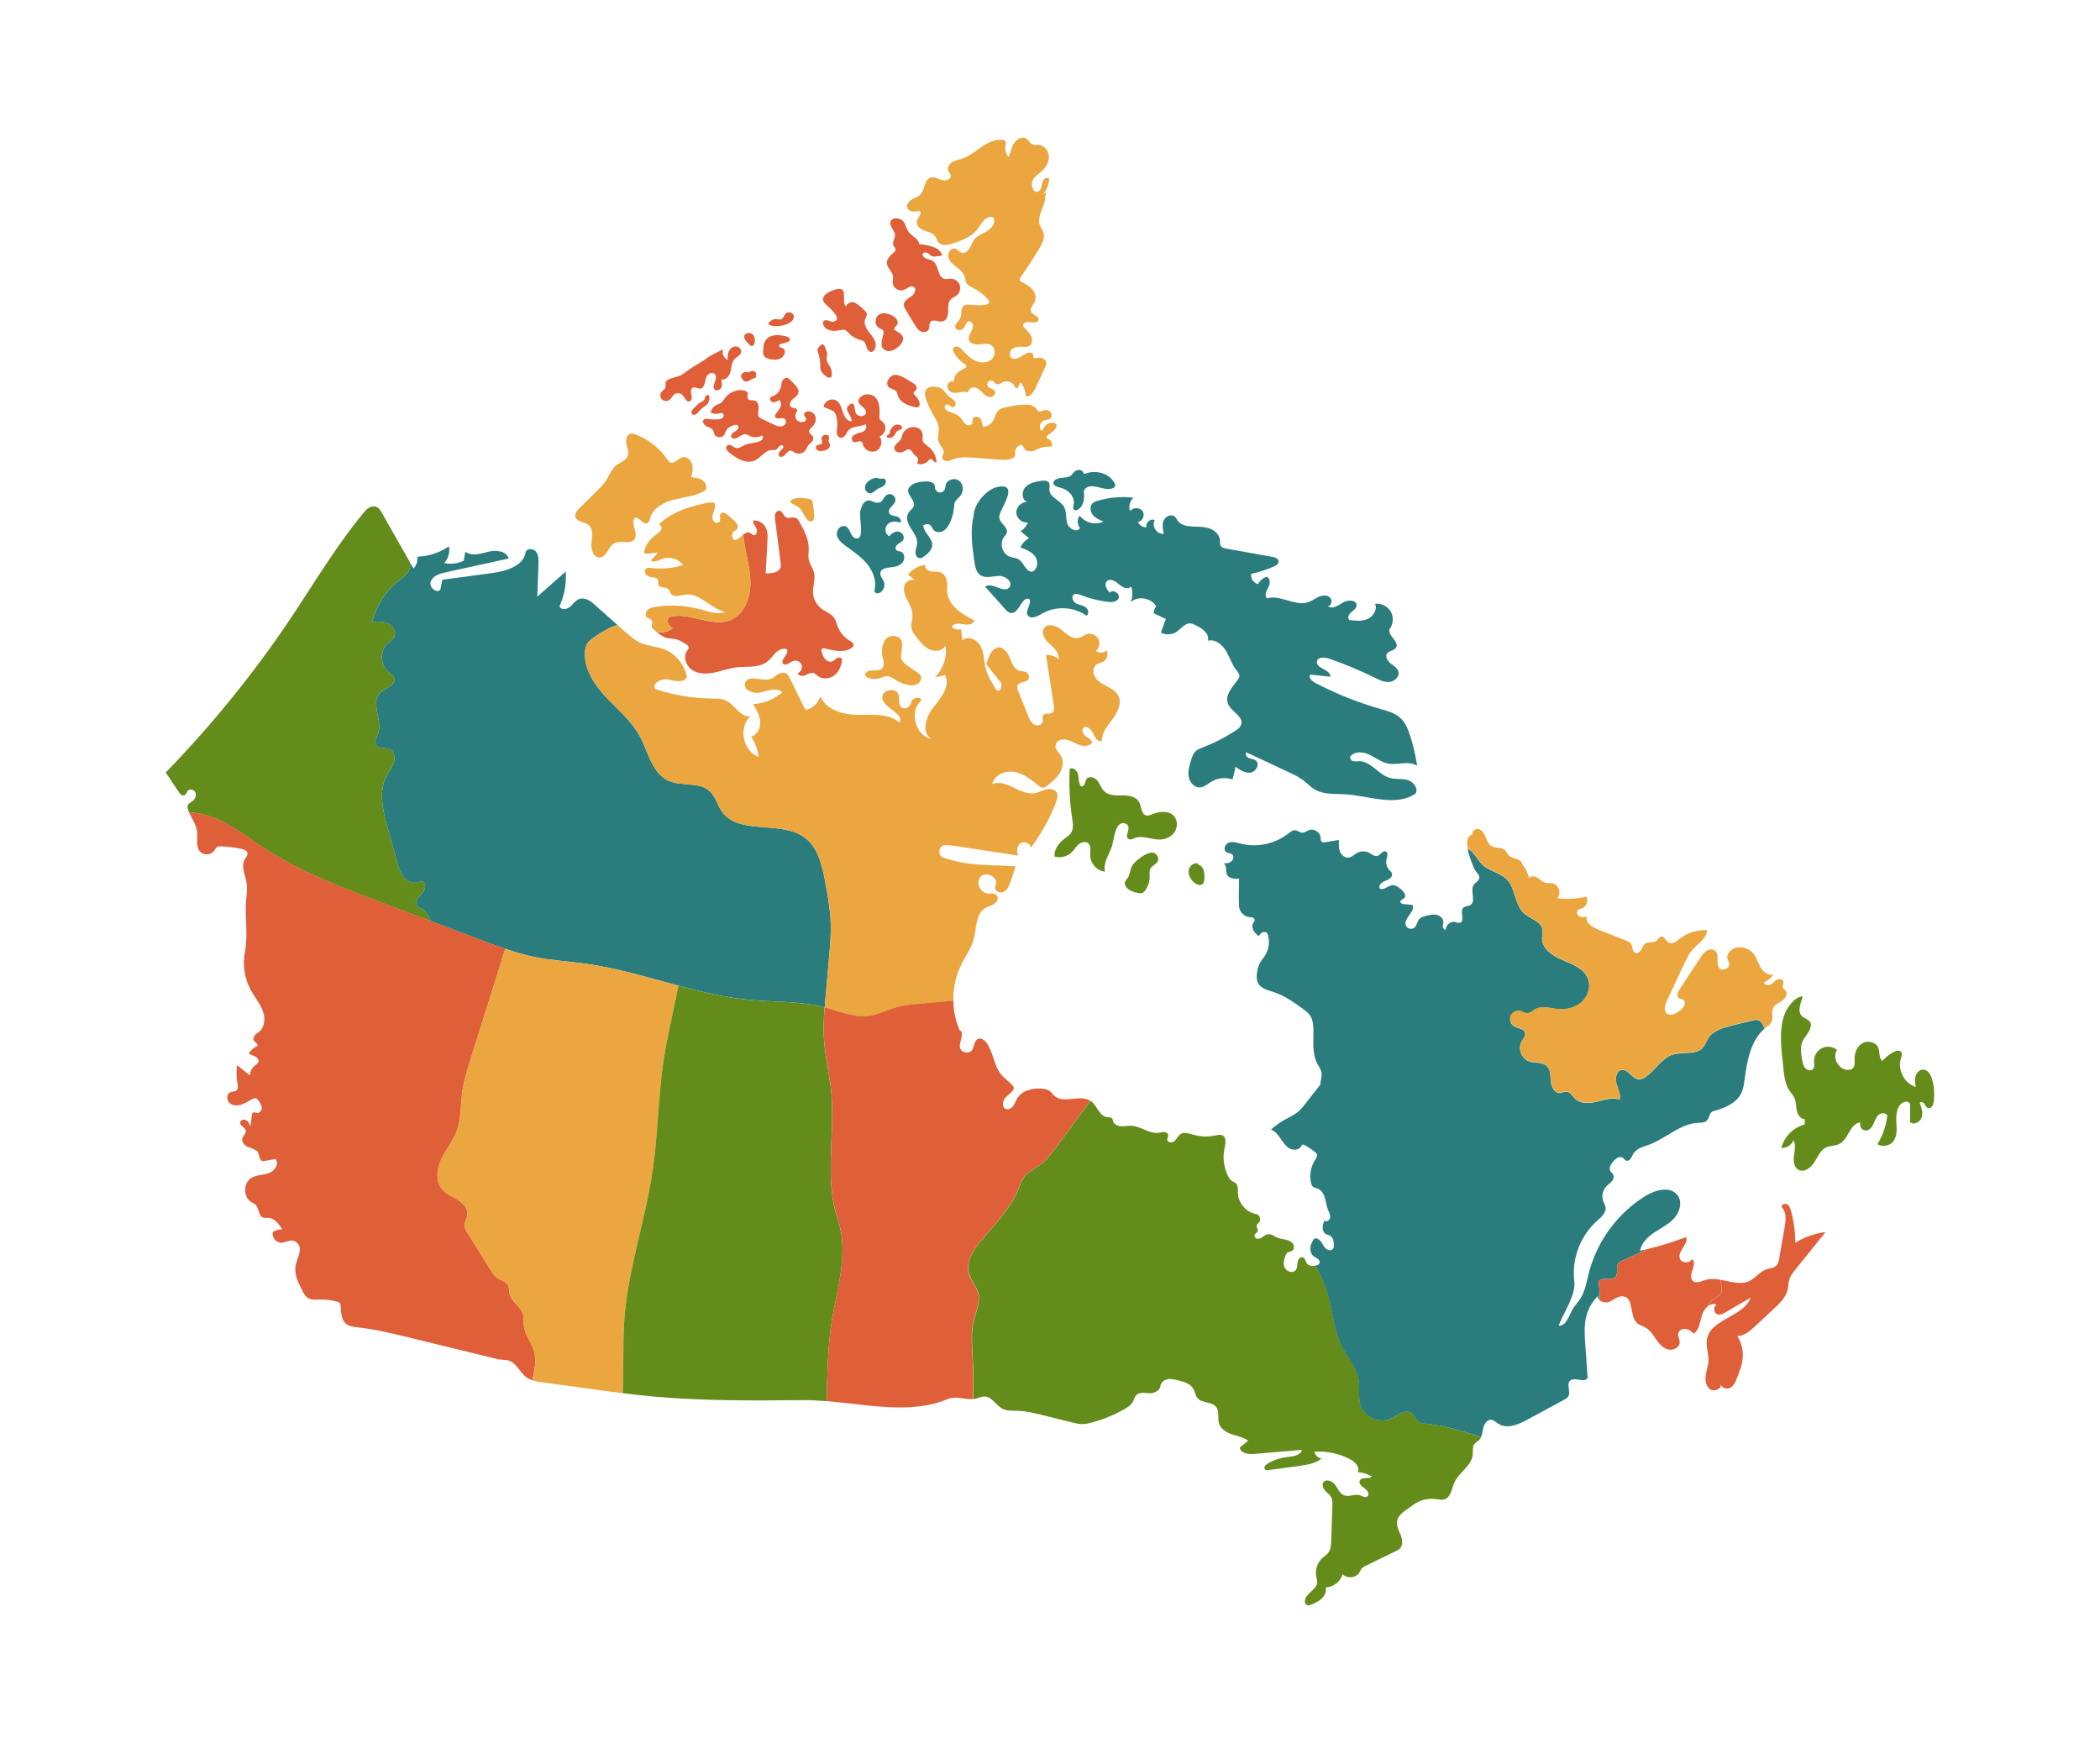
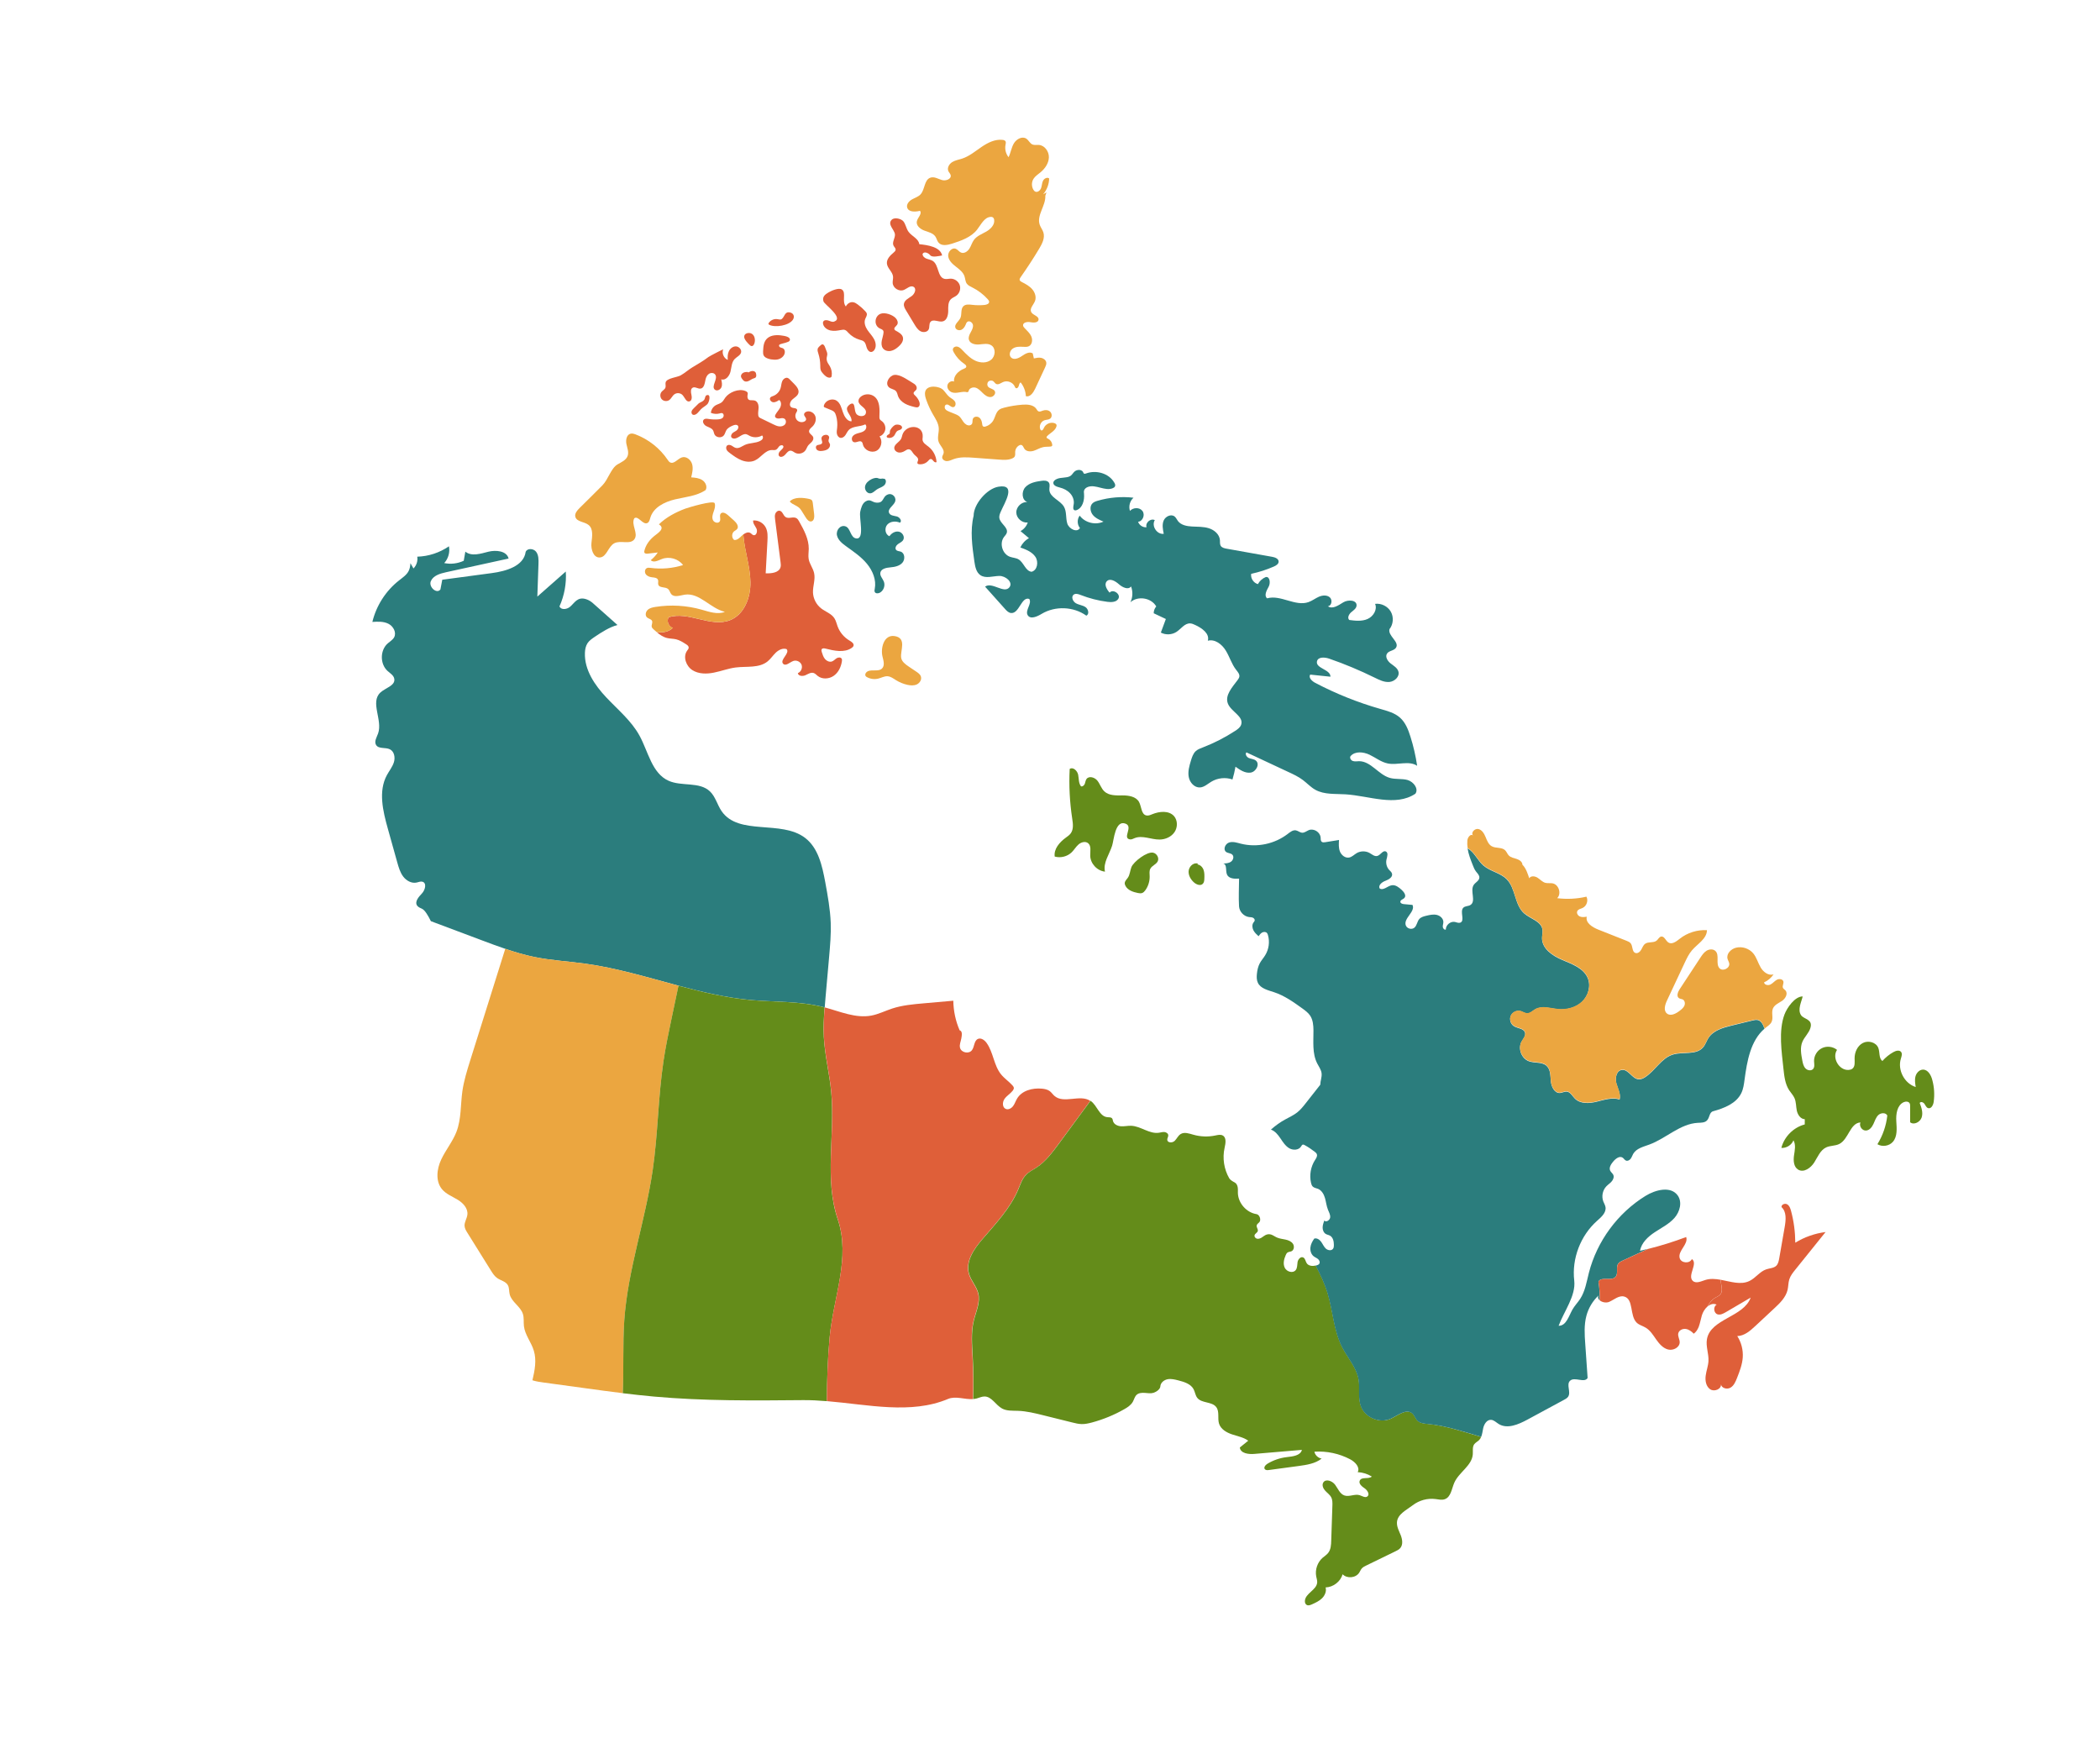
<svg xmlns="http://www.w3.org/2000/svg" version="1.1" x="0px" y="0px" viewBox="0 0 586.07 486.45" style="enable-background:new 0 0 586.07 486.45;" xml:space="preserve">
  <style type="text/css">
	.st0{fill:#FFFFFF;}
	.st1{fill:#EBA640;}
	.st2{fill:#DF5F39;}
	.st3{fill:#2B7D7D;}
	.st4{fill:#648C1A;}
</style>
  <g id="BACKGROUND">
</g>
  <g id="OBJECTS">
    <rect class="st0" width="586.07" height="486.45" />
    <g>
      <g>
        <path class="st1" d="M161.71,141.82c-0.65,0.65-1.36,1.48-1.15,2.38c0.35,1.47,2.52,1.36,3.69,2.3c1.39,1.11,1.01,3.26,0.81,5.03     c-0.19,1.77,0.55,4.16,2.33,4.05c1.95-0.12,2.32-3.06,4.05-3.97c1.74-0.92,4.43,0.47,5.6-1.11c1.21-1.62-1-4.1-0.02-5.86     c1.11-0.83,2.32,1.87,3.61,1.34c0.56-0.23,0.7-0.93,0.87-1.51c0.85-2.87,3.96-4.41,6.88-5.1c2.91-0.69,6.05-0.92,8.54-2.6     c0.55-0.93-0.01-2.19-0.92-2.78c-0.9-0.59-2.03-0.69-3.1-0.77c0.3-1.22,0.6-2.51,0.25-3.71c-0.35-1.21-1.62-2.24-2.82-1.87     c-1.21,0.37-2.23,2-3.34,1.39c-0.3-0.16-0.49-0.46-0.68-0.74c-2.16-3.18-5.3-5.67-8.89-7.04c-0.46-0.17-0.95-0.33-1.43-0.22     c-1.12,0.26-1.4,1.75-1.17,2.87c0.23,1.13,0.74,2.3,0.33,3.37c-0.43,1.16-1.72,1.7-2.79,2.32c-1.88,1.11-2.58,4.17-4.24,5.86     C166.01,137.59,163.85,139.7,161.71,141.82z" />
        <path class="st1" d="M223.6,142.39c0.42,0.68,0.85,1.36,1.27,2.03c0.36,0.58,0.91,1.25,1.58,1.09c0.78-0.19,0.86-1.26,0.76-2.05     c-0.12-1.01-0.25-2.02-0.37-3.03c-0.04-0.29-0.08-0.61-0.28-0.83c-0.19-0.22-0.49-0.3-0.77-0.36c-1.62-0.37-4.15-0.63-5.39,0.72     C221.31,141.03,222.72,141,223.6,142.39z" />
        <path class="st2" d="M185.78,106.66c-0.15,0.48,0.09,1.02-0.06,1.49c-0.17,0.52-0.74,0.78-1.09,1.2     c-0.48,0.58-0.45,1.51,0.05,2.07s1.43,0.67,2.06,0.25c0.61-0.41,0.87-1.19,1.46-1.62c0.67-0.5,1.71-0.41,2.28,0.2     c0.64,0.69,1.04,2.04,1.95,1.77c0.69-0.2,0.7-1.17,0.53-1.87c-0.17-0.7-0.27-1.63,0.37-1.96c0.67-0.34,1.45,0.37,2.19,0.26     c1-0.15,1.16-1.49,1.37-2.49c0.13-0.63,0.42-1.26,0.95-1.62c0.53-0.36,1.35-0.34,1.74,0.17c0.92,1.21-1.25,3.33-0.05,4.26     c0.59,0.46,1.52-0.01,1.81-0.7c0.28-0.69,0.11-1.48-0.06-2.21c1.19,0.42,2.28-0.9,2.58-2.12c0.3-1.22,0.3-2.62,1.16-3.53     c0.6-0.64,1.59-1,1.8-1.85c0.2-0.81-0.58-1.65-1.41-1.69c-0.84-0.04-1.61,0.56-1.98,1.31c-0.37,0.75-0.4,1.63-0.32,2.46     c-1.1-0.44-1.71-1.82-1.29-2.93c0.03-0.09-3.72,1.83-4.1,2.12c-1.45,1.1-2.9,1.94-4.45,2.86c-1.14,0.68-2.16,1.63-3.31,2.27     C189.01,105.31,186.14,105.52,185.78,106.66z" />
        <path class="st2" d="M209.32,96.37c1.26,1.16,2.13-2.51,0.33-3.31c-0.65-0.29-1.77-0.1-1.95,0.71     C207.5,94.63,208.76,95.86,209.32,96.37z" />
        <path class="st2" d="M216.89,100.34c1.06-0.16,2.09-0.98,2.14-2.05c0.02-0.39-0.11-0.82-0.44-1.03c-0.24-0.16-0.55-0.18-0.81-0.3     c-0.26-0.12-0.48-0.45-0.32-0.69c0.07-0.11,0.19-0.16,0.31-0.21c0.51-0.22,2.39-0.5,2.61-0.99c0.42-0.93-1.1-1.25-1.65-1.35     c-1.29-0.24-2.87-0.34-4.06,0.32c-1.25,0.7-1.59,1.97-1.66,3.31c-0.05,0.96-0.23,1.81,0.6,2.38     C214.42,100.28,215.95,100.49,216.89,100.34z" />
        <path class="st2" d="M214.7,90.65c-0.1-0.05-0.21-0.12-0.24-0.23c-0.02-0.1,0.03-0.2,0.08-0.28c0.49-0.77,1.46-1.21,2.37-1.08     c0.43,0.06,0.91,0.23,1.26-0.03c0.87-0.66,0.79-2.17,2.32-1.83c1.03,0.23,1.33,1.17,0.81,2     C220.24,90.88,216.32,91.48,214.7,90.65z" />
        <path class="st2" d="M202.42,110.96c-0.33,0.45-0.58,0.97-1.01,1.32c-0.48,0.38-1.11,0.51-1.65,0.81     c-0.76,0.43-1.29,1.25-1.37,2.12c0.75,0.32,1.61,0.39,2.4,0.18c0.26-0.07,0.53-0.16,0.78-0.08c0.47,0.16,0.5,0.87,0.17,1.24     c-0.33,0.36-0.87,0.45-1.36,0.49c-0.86,0.06-1.73,0.02-2.58-0.11c-0.48-0.08-1.04-0.17-1.39,0.17c-0.54,0.53,0.02,1.46,0.69,1.81     c0.67,0.35,1.51,0.53,1.89,1.18c0.2,0.34,0.23,0.75,0.39,1.11c0.45,0.96,1.99,1.13,2.64,0.29c0.32-0.42,0.42-0.97,0.69-1.42     c0.4-0.66,1.14-1.03,1.85-1.33c0.44-0.18,1.01-0.32,1.34,0.03c0.33,0.35,0.12,0.96-0.24,1.28c-0.36,0.32-0.84,0.48-1.21,0.8     c-0.36,0.32-0.58,0.92-0.26,1.28c0.13,0.14,0.32,0.22,0.5,0.25c1.29,0.2,2.36-1.51,3.63-1.19c0.3,0.08,0.55,0.26,0.82,0.41     c1.08,0.59,2.48,0.56,3.54-0.07c0.27,0.19,0.31,0.6,0.16,0.9c-0.15,0.3-0.43,0.5-0.73,0.64c-1.31,0.65-2.9,0.49-4.23,1.09     c-0.83,0.38-1.64,1.06-2.53,0.84c-0.42-0.1-0.76-0.4-1.14-0.62c-0.38-0.21-0.87-0.34-1.23-0.09c-0.37,0.26-0.4,0.81-0.21,1.21     c0.2,0.4,0.57,0.68,0.93,0.95c1.02,0.76,2.05,1.52,3.23,1.99c1.18,0.47,2.55,0.6,3.71,0.08c1.74-0.78,2.89-2.92,4.8-2.93     c0.38,0,0.78,0.08,1.12-0.08c0.42-0.19,0.61-0.67,0.93-0.99c0.32-0.33,1.01-0.4,1.13,0.04c0.05,0.18-0.03,0.37-0.14,0.52     c-0.25,0.36-0.62,0.61-0.9,0.96c-0.27,0.34-0.42,0.86-0.16,1.21c0.41,0.52,1.26,0.15,1.7-0.35c0.44-0.5,0.89-1.16,1.55-1.13     c0.45,0.02,0.81,0.37,1.21,0.58c0.96,0.53,2.29,0.21,2.92-0.69c0.28-0.4,0.42-0.89,0.71-1.29c0.29-0.39,0.7-0.67,1.02-1.03     c0.33-0.36,0.57-0.86,0.42-1.32c-0.21-0.62-1.07-0.91-1.15-1.56c-0.07-0.58,0.5-1.01,0.93-1.42c0.77-0.74,1.17-1.92,0.8-2.92     c-0.37-1-1.63-1.64-2.59-1.17c-0.27,0.13-0.53,0.38-0.54,0.68c-0.03,0.52,0.62,0.9,0.57,1.41c-0.03,0.3-0.3,0.53-0.58,0.64     c-0.66,0.28-1.49,0.09-1.97-0.44c-0.48-0.53-0.59-1.37-0.25-2c0.14-0.27,0.37-0.55,0.3-0.85c-0.14-0.61-1.08-0.4-1.61-0.72     c-0.73-0.43-0.38-1.59,0.24-2.15c0.62-0.57,1.48-1,1.71-1.81c0.27-0.96-0.49-1.88-1.2-2.6c-0.39-0.4-0.79-0.8-1.18-1.19     c-0.16-0.16-0.32-0.33-0.53-0.42c-0.62-0.27-1.32,0.26-1.59,0.87c-0.27,0.62-0.27,1.32-0.47,1.96c-0.3,0.98-1.08,1.81-2.04,2.17     c-0.29,0.11-0.62,0.19-0.81,0.44c-0.37,0.49,0.16,1.24,0.77,1.31c0.61,0.07,1.18-0.28,1.69-0.62c0.64,0.45,0.62,1.43,0.27,2.13     c-0.35,0.7-0.94,1.25-1.3,1.95c-0.07,0.14-0.14,0.3-0.13,0.46c0.03,0.48,0.64,0.68,1.12,0.63c0.48-0.05,0.99-0.22,1.42,0     c0.55,0.27,0.65,1.09,0.29,1.58c-0.36,0.49-1.03,0.68-1.64,0.62c-0.61-0.06-1.17-0.33-1.72-0.6c-1.18-0.57-2.36-1.15-3.54-1.72     c-0.15-0.07-0.3-0.15-0.41-0.28c-0.12-0.14-0.17-0.33-0.2-0.51c-0.11-0.75,0.1-1.51,0.1-2.27c-0.01-0.76-0.34-1.62-1.07-1.83     c-0.84-0.24-1.82,0.25-2.02-0.85c-0.17-0.9,0.55-1.36-0.63-1.84C206.14,108.38,203.51,109.46,202.42,110.96z" />
        <path class="st2" d="M208.64,103.8c-0.44,0-0.89,0.04-1.27,0.26c-0.38,0.22-0.66,0.66-0.57,1.09c0.05,0.22,0.18,0.4,0.3,0.58     c0.2,0.28,0.42,0.56,0.74,0.69c0.4,0.16,0.86,0.03,1.25-0.17c0.38-0.2,0.73-0.47,1.14-0.61c0.23-0.08,0.48-0.13,0.65-0.3     c0.19-0.21,0.2-0.53,0.16-0.81c-0.03-0.23-0.08-0.47-0.23-0.66c-0.22-0.27-0.59-0.36-0.94-0.32c-0.34,0.04-0.66,0.2-0.96,0.36     c-0.05,0.02-0.1,0.06-0.09,0.11c0.01,0.05,0.11-0.01,0.06-0.03" />
        <path class="st2" d="M195.12,112.5c-0.14,0.09-0.26,0.2-0.37,0.32c-0.36,0.35-0.72,0.71-1.08,1.06     c-0.25,0.25-0.51,0.51-0.63,0.83c-0.12,0.33-0.07,0.75,0.21,0.96c0.34,0.25,0.82,0.09,1.16-0.17c0.47-0.36,0.8-0.89,1.22-1.3     c0.53-0.52,1.21-0.86,1.75-1.37c0.59-0.55,1.16-3.16-0.27-2.48c-0.3,0.14-0.37,0.91-0.55,1.18     C196.15,112.1,195.67,112.14,195.12,112.5z" />
        <path class="st2" d="M228.21,97.34c-0.13,0.44,0.04,0.91,0.18,1.35c0.34,1.06,0.52,2.17,0.53,3.28c0.01,0.45-0.01,0.92,0.14,1.35     c0.14,0.37,0.4,0.69,0.66,0.98c0.49,0.55,1.09,1.12,1.83,1.1c0.16,0,0.33-0.05,0.44-0.17c0.08-0.09,0.1-0.22,0.12-0.34     c0.13-0.92-0.05-1.88-0.52-2.69c-0.23-0.4-0.53-0.77-0.71-1.2c-0.16-0.38-0.21-0.8-0.16-1.2c0.05-0.36,0.18-0.72,0.16-1.08     c-0.02-0.3-0.14-0.59-0.26-0.86c-0.26-0.6-0.49-1.76-1.11-1.77C229.22,96.09,228.21,97.02,228.21,97.34z" />
        <path class="st2" d="M235.23,115.02c-0.4-1.19-0.72-2.55-1.78-3.22c-1.24-0.79-3.15-0.03-3.52,1.39     c-0.03,0.11-0.05,0.24,0.01,0.34c0.05,0.1,0.16,0.15,0.27,0.19c0.57,0.24,1.14,0.47,1.71,0.71c0.29,0.12,0.59,0.25,0.82,0.46     c0.32,0.29,0.48,0.72,0.6,1.14c0.31,1.1,0.41,2.26,0.29,3.4c-0.06,0.54-0.17,1.09-0.07,1.62c0.1,0.53,0.47,1.07,1.01,1.15     c0.54,0.08,1.04-0.31,1.36-0.75c0.31-0.44,0.52-0.97,0.88-1.37c1.12-1.25,3.17-0.9,4.67-1.65c0.48,0.42,0.32,1.26-0.15,1.69     c-0.47,0.44-1.12,0.59-1.74,0.75c-0.62,0.17-1.27,0.39-1.64,0.91c-0.37,0.52-0.26,1.41,0.34,1.61c0.73,0.25,1.64-0.59,2.21-0.07     c0.22,0.2,0.27,0.53,0.35,0.83c0.41,1.51,2.35,2.37,3.75,1.66c1.39-0.71,1.83-2.79,0.85-4.01c0.82-0.28,1.46-1.04,1.61-1.89     c0.15-0.86-0.2-1.78-0.88-2.32c-0.23-0.18-0.5-0.34-0.64-0.59c-0.12-0.23-0.12-0.5-0.11-0.76c0.07-1.95,0.17-4.21-1.3-5.49     c-1.05-0.91-2.75-0.95-3.84-0.09c-0.4,0.31-0.73,0.77-0.71,1.28c0.05,1.27,2.07,1.75,2.1,3.02c0.03,1.41-1.8,1.42-2.57,0.69     c-0.74-0.7-0.43-2.69-1.08-2.99c-0.55-0.26-1.55,0.71-1.64,1.19c-0.23,1.22,1.48,2.33,1.24,3.74     C236.36,117.59,235.58,116.07,235.23,115.02z" />
        <path class="st2" d="M248.34,120.47c0,0.15,0.02,0.31-0.04,0.45c-0.09,0.23-0.35,0.33-0.55,0.47c-0.2,0.13-0.39,0.41-0.25,0.61     c0.06,0.09,0.17,0.13,0.27,0.16c0.65,0.19,1.4-0.07,1.81-0.62c0.31-0.42,0.43-0.99,0.86-1.28c0.23-0.16,0.51-0.21,0.76-0.31     c0.25-0.1,0.51-0.3,0.54-0.57c0.1-0.89-1.46-1.03-1.99-0.76C249.22,118.89,248.35,119.88,248.34,120.47z" />
        <path class="st2" d="M228.65,124.11c-0.25,0.05-0.51,0.07-0.71,0.22c-0.41,0.31-0.25,1.02,0.18,1.31     c0.43,0.28,0.99,0.26,1.5,0.18c0.53-0.08,1.07-0.21,1.49-0.55c0.42-0.34,0.67-0.93,0.47-1.42c-0.11-0.28-0.35-0.51-0.36-0.81     c-0.02-0.53,0.42-0.92-0.01-1.41c-0.37-0.43-1.18-0.33-1.59,0.02C228.51,122.56,230.47,123.73,228.65,124.11z" />
        <path class="st2" d="M248.05,108.05c0.56,0.54,1.52,0.54,2.02,1.13c0.31,0.36,0.38,0.87,0.54,1.32c0.33,0.93,1.08,1.65,1.94,2.14     c0.86,0.48,1.82,0.74,2.77,0.97c0.3,0.07,0.63,0.14,0.9,0.01c0.57-0.27,0.53-1.11,0.27-1.68c-0.26-0.59-0.64-1.14-1.12-1.58     c-0.18-0.17-0.38-0.35-0.4-0.59c-0.04-0.44,0.53-0.67,0.76-1.04c0.21-0.35,0.11-0.83-0.13-1.16s-0.61-0.55-0.97-0.76     c-1.29-0.76-3.42-2.36-5.01-2.18C248.24,104.78,246.86,106.9,248.05,108.05z" />
        <path class="st2" d="M251.84,121.35c-0.11,0.35-0.16,0.72-0.32,1.05c-0.5,1.03-2.02,1.56-1.94,2.7c0.04,0.6,0.6,1.08,1.19,1.18     s1.2-0.11,1.72-0.42c0.36-0.22,0.74-0.51,1.16-0.47c0.69,0.07,0.97,0.89,1.43,1.4c0.46,0.51,1.27,0.93,1.15,1.61     c-0.06,0.35-0.36,0.74-0.12,1c0.09,0.1,0.23,0.13,0.36,0.15c0.94,0.13,1.94-0.23,2.57-0.94c0.2-0.22,0.41-0.5,0.71-0.51     c0.33-0.01,0.56,0.31,0.77,0.57c0.21,0.26,0.59,0.49,0.85,0.28c-0.09-1.66-0.93-3.26-2.24-4.29c-0.69-0.54-1.58-1.05-1.67-1.92     c-0.03-0.26,0.03-0.53,0.05-0.79C257.75,118.35,252.8,118.34,251.84,121.35z" />
        <path class="st1" d="M258.22,109.25c-0.21,0.78,0.02,1.6,0.29,2.36c0.49,1.39,1.11,2.74,1.85,4.02c0.71,1.22,1.55,2.46,1.63,3.87     c0.08,1.29-0.48,2.62-0.03,3.83c0.43,1.14,1.72,2.12,1.35,3.28c-0.1,0.33-0.33,0.61-0.36,0.95c-0.06,0.64,0.65,1.13,1.3,1.13     c0.65,0,1.24-0.32,1.85-0.54c1.81-0.68,3.81-0.54,5.73-0.4c2.34,0.17,4.68,0.35,7.02,0.52c1.24,0.09,2.55,0.17,3.69-0.35     c0.24-0.11,0.48-0.26,0.62-0.48c0.25-0.4,0.13-0.92,0.16-1.4c0.04-0.67,0.42-1.32,0.99-1.68c0.22-0.14,0.5-0.24,0.75-0.17     c0.44,0.13,0.56,0.67,0.82,1.05c0.53,0.79,1.7,0.86,2.61,0.57c0.91-0.29,1.73-0.84,2.67-1.03c0.67-0.14,1.37-0.07,2.05-0.16     c0.14-0.02,0.29-0.05,0.38-0.16c0.08-0.1,0.09-0.25,0.07-0.38c-0.08-0.7-0.54-1.34-1.17-1.64c-0.17-0.08-0.38-0.17-0.41-0.35     c-0.03-0.16,0.08-0.3,0.19-0.41c0.88-0.89,2.22-1.45,2.56-2.65c0.05-0.16,0.07-0.34,0.01-0.49c-0.09-0.24-0.34-0.37-0.58-0.45     c-1.11-0.36-2.45,0.24-2.92,1.32c-0.15,0.35-0.4,0.84-0.76,0.7c-0.15-0.06-0.23-0.21-0.28-0.36c-0.35-0.96,0.23-2.14,1.2-2.46     c0.52-0.17,1.14-0.12,1.58-0.45c0.58-0.43,0.54-1.4,0.03-1.91c-0.51-0.51-1.34-0.59-2.02-0.35c-0.43,0.15-0.89,0.41-1.29,0.21     c-0.27-0.13-0.41-0.43-0.58-0.68c-0.8-1.16-2.46-1.27-3.87-1.17c-1.71,0.13-3.41,0.4-5.08,0.83c-0.51,0.13-1.02,0.28-1.44,0.6     c-0.91,0.71-1.06,2.01-1.64,3c-0.47,0.81-1.27,1.42-2.17,1.67c-0.2,0.06-0.42,0.09-0.6-0.01c-0.27-0.15-0.3-0.52-0.33-0.82     c-0.07-0.66-0.32-1.34-0.86-1.71c-0.55-0.37-1.43-0.25-1.7,0.35c-0.22,0.48-0.01,1.1-0.32,1.52c-0.13,0.17-0.33,0.29-0.54,0.33     c-0.7,0.15-1.36-0.37-1.79-0.94c-0.42-0.57-0.74-1.25-1.3-1.68c-0.31-0.23-0.67-0.38-1.03-0.53c-0.52-0.21-1.05-0.42-1.57-0.63     c-0.44-0.18-0.91-0.38-1.18-0.77c-0.26-0.4-0.19-1.05,0.26-1.22c0.68-0.25,1.26,0.78,1.98,0.7c0.66-0.08,0.82-1.05,0.45-1.6     c-0.37-0.55-1.02-0.83-1.54-1.26c-0.66-0.54-1.1-1.3-1.69-1.92C262.17,107.71,258.74,107.33,258.22,109.25z" />
        <path class="st1" d="M246.29,183.24c0.28,1.14,0.7,2.53-0.15,3.34c-1.13,1.08-3.36-0.06-4.4,1.1c-0.24,0.26-0.36,0.68-0.17,0.98     c0.09,0.14,0.24,0.24,0.39,0.32c0.95,0.52,2.11,0.67,3.16,0.4c0.87-0.22,1.7-0.71,2.6-0.65c0.87,0.06,1.61,0.64,2.35,1.1     c0.97,0.6,2.03,1.04,3.15,1.29c0.88,0.2,1.84,0.27,2.66-0.12c0.82-0.39,1.41-1.35,1.12-2.21c-0.2-0.61-0.77-1.01-1.3-1.36     c-0.7-0.47-1.4-0.94-2.1-1.41c-0.93-0.63-1.96-1.39-2.11-2.5c-0.27-1.97,1.64-5.45-1.8-6     C246.59,177.03,245.73,181.02,246.29,183.24z" />
        <path class="st3" d="M233.59,149.44c0.32,1.34,1.5,2.26,2.61,3.06c2.05,1.47,4.16,2.91,5.76,4.85c1.6,1.94,2.65,4.51,2.17,6.98     c-0.06,0.29-0.13,0.61,0,0.88c0.24,0.48,0.95,0.45,1.42,0.2c1.05-0.57,1.55-1.97,1.12-3.09c-0.33-0.85-1.14-1.59-0.98-2.49     c0.2-1.12,1.66-1.39,2.8-1.49c1.22-0.11,2.54-0.37,3.35-1.29c0.81-0.92,0.7-2.67-0.45-3.09c-0.44-0.16-0.98-0.13-1.29-0.48     c-0.42-0.47-0.03-1.24,0.47-1.61s1.15-0.61,1.48-1.15c0.54-0.88-0.19-2.14-1.2-2.34c-1.01-0.21-2.04,0.41-2.62,1.26     c-1.2-0.44-1.46-2.24-0.62-3.21c0.84-0.96,2.37-1.08,3.54-0.56c0.69-0.45-0.07-1.54-0.87-1.74c-0.8-0.2-1.82-0.23-2.15-0.98     c-0.47-1.08,1.04-1.9,1.58-2.94c0.67-1.28-0.6-2.68-1.88-2.23c-1.68,0.6-1,2.44-3.23,2.3c-1.26-0.08-1.7-1.18-3.07-0.32     c-0.9,0.57-1.24,1.87-1.45,2.83c-0.39,1.76,1.31,7.73-1.08,7.48c-1.69-0.18-1.58-2.8-2.97-3.35     C234.53,146.34,233.25,147.99,233.59,149.44z" />
        <path class="st3" d="M245.29,133.56c-0.61-0.34-1.38-0.16-2.01,0.14c-0.85,0.41-1.65,1.08-1.85,2c-0.2,0.92,0.49,2.03,1.43,1.98     c0.75-0.04,1.28-0.71,1.91-1.12c0.61-0.4,1.36-0.57,1.92-1.05c0.56-0.47,0.79-1.47,0.19-1.88c-0.26-0.03-0.52-0.06-0.79-0.09     c-0.07-0.01-0.13,0.11-0.07,0.09" />
        <path class="st2" d="M232.79,89.75c-0.51,0.18-1.05-0.09-1.56-0.28c-0.51-0.18-1.19-0.21-1.46,0.26     c-0.13,0.22-0.12,0.5-0.05,0.75c0.24,0.93,1.16,1.57,2.1,1.76c0.94,0.2,1.92,0.04,2.87-0.14c0.38-0.07,0.77-0.14,1.13-0.01     c0.39,0.14,0.67,0.49,0.96,0.8c0.83,0.9,1.9,1.56,3.08,1.91c0.44,0.13,0.91,0.22,1.25,0.52c0.48,0.42,0.58,1.11,0.78,1.72     c0.2,0.61,0.68,1.26,1.31,1.18c0.3-0.03,0.57-0.24,0.76-0.48c0.66-0.85,0.5-2.1,0-3.05c-0.5-0.95-1.28-1.72-1.88-2.61     c-0.6-0.89-1-2.03-0.62-3.04c0.19-0.5,0.56-0.98,0.45-1.5c-0.06-0.28-0.25-0.5-0.45-0.71c-0.62-0.67-1.3-1.28-2.03-1.82     c-0.39-0.29-0.81-0.57-1.28-0.66c-0.89-0.17-1.71,0.41-2.09,1.18c-1.18-1.45,0.18-3.85-1.1-4.73c-0.86-0.59-2.91,0.33-3.66,0.76     c-1.08,0.62-1.87,1.28-1.49,2.53C230.06,85,235.63,88.75,232.79,89.75z" />
        <path class="st2" d="M245.48,91.63c0.39,0.2,0.9,0.33,1.05,0.74c0.06,0.15,0.05,0.31,0.04,0.47c-0.06,0.75-0.34,1.47-0.48,2.21     c-0.14,0.74-0.13,1.57,0.33,2.17c0.49,0.65,1.41,0.87,2.21,0.71c0.8-0.16,1.5-0.64,2.11-1.18c0.77-0.67,1.49-1.63,1.24-2.62     c-0.23-0.87-1.12-1.37-1.91-1.8c-0.18-0.1-0.37-0.21-0.45-0.4c-0.2-0.49,0.47-0.86,0.76-1.31c0.36-0.57,0.06-1.34-0.4-1.83     c-0.85-0.93-3.03-1.72-4.29-1.2C244.03,88.3,243.86,90.8,245.48,91.63z" />
        <path class="st1" d="M292.06,53.69c-0.32,0.18-0.64,0.36-0.95,0.54c1.05-1.22,1.66-2.81,1.69-4.42     c-0.54-0.46-1.41,0.01-1.72,0.65c-0.31,0.64-0.29,1.39-0.54,2.05c-0.25,0.66-0.99,1.26-1.62,0.96c-0.23-0.11-0.4-0.32-0.53-0.54     c-0.54-0.91-0.52-2.12,0.04-3.02c0.47-0.75,1.25-1.24,1.93-1.8c1.27-1.04,2.3-2.52,2.36-4.16c0.06-1.64-1.14-3.37-2.77-3.5     c-0.61-0.05-1.25,0.11-1.8-0.12c-0.73-0.31-1.06-1.19-1.72-1.63c-1.15-0.77-2.76,0.11-3.47,1.3c-0.71,1.19-0.88,2.63-1.49,3.87     c-0.77-0.96-1.09-2.26-0.85-3.47c0.07-0.33,0.16-0.69-0.01-0.98c-0.16-0.26-0.49-0.34-0.79-0.38c-2.1-0.26-4.13,0.77-5.88,1.96     c-1.75,1.19-3.4,2.6-5.41,3.26c-0.95,0.31-1.97,0.46-2.81,0.99c-0.85,0.53-1.46,1.63-1.04,2.53c0.18,0.38,0.53,0.68,0.63,1.09     c0.26,1.09-1.33,1.69-2.41,1.38c-1.08-0.31-2.16-1.03-3.23-0.67c-1.77,0.59-1.5,3.29-2.76,4.66c-0.63,0.69-1.59,0.96-2.4,1.42     c-0.81,0.46-1.58,1.33-1.34,2.23c0.35,1.33,2.24,1.29,3.57,0.94c0.68,0.85-0.65,1.88-0.87,2.95c-0.24,1.18,0.96,2.15,2.09,2.57     c1.13,0.42,2.45,0.69,3.11,1.7c0.34,0.52,0.45,1.18,0.85,1.65c0.86,1.03,2.5,0.71,3.78,0.3c2.57-0.83,5.3-1.77,6.97-3.89     c1.13-1.43,2.03-3.51,3.85-3.58c0.18-0.01,0.37,0.01,0.53,0.11c0.26,0.15,0.38,0.47,0.41,0.76c0.16,1.38-1.02,2.55-2.23,3.24     c-1.21,0.69-2.6,1.2-3.42,2.31c-0.55,0.75-0.78,1.69-1.29,2.47c-0.5,0.78-1.48,1.43-2.33,1.06c-0.54-0.23-0.87-0.8-1.41-1.03     c-1.12-0.49-2.32,0.89-2.15,2.09c0.17,1.21,1.16,2.11,2.12,2.86c0.96,0.75,2.01,1.52,2.41,2.67c0.24,0.69,0.23,1.49,0.65,2.09     c0.36,0.51,0.97,0.78,1.53,1.06c1.64,0.82,3.13,1.95,4.35,3.32c0.18,0.2,0.35,0.42,0.36,0.69c0.01,0.56-0.69,0.81-1.24,0.87     c-1.13,0.12-2.28,0.11-3.41-0.02c-0.89-0.1-1.92-0.24-2.55,0.39c-0.82,0.82-0.34,2.26-0.84,3.31c-0.46,0.96-1.76,1.74-1.36,2.73     c0.24,0.6,1.06,0.79,1.65,0.53c0.59-0.27,0.97-0.86,1.21-1.46c0.11-0.26,0.2-0.54,0.42-0.73c0.56-0.48,1.48,0.12,1.6,0.84     c0.11,0.72-0.28,1.42-0.63,2.06c-0.36,0.64-0.7,1.38-0.49,2.08c0.32,1.1,1.74,1.4,2.88,1.3c1.14-0.1,2.39-0.38,3.35,0.23     c1.33,0.83,1.19,3.03-0.02,4.03c-1.21,1-3.03,0.93-4.44,0.27c-1.42-0.67-2.53-1.83-3.61-2.96c-0.38-0.4-0.79-0.81-1.32-0.95     c-0.53-0.14-1.2,0.11-1.31,0.65c-0.07,0.32,0.08,0.64,0.24,0.93c0.7,1.27,1.7,2.38,2.9,3.19c0.31,0.21,0.67,0.5,0.58,0.87     c-0.07,0.28-0.39,0.41-0.66,0.52c-1.51,0.59-2.94,1.96-2.74,3.57c-0.76-0.36-1.74,0.28-1.86,1.1c-0.12,0.83,0.5,1.65,1.3,1.92     c1.36,0.46,2.9-0.47,4.26-0.03c0.17-0.26,0.32,0.03,0.36-0.28c0.09-0.83,1.15-1.24,1.95-1c0.8,0.24,1.38,0.9,1.98,1.48     c0.59,0.58,1.31,1.15,2.15,1.14c0.83-0.01,1.64-0.95,1.22-1.67c-0.38-0.66-1.39-0.65-1.86-1.23c-0.32-0.4-0.29-1.03,0.06-1.4     c0.35-0.37,0.99-0.42,1.4-0.11c0.29,0.22,0.47,0.59,0.79,0.75c0.62,0.31,1.29-0.25,1.93-0.53c1.18-0.53,2.74,0.06,3.26,1.25     c0.07,0.17,0.14,0.35,0.3,0.44c0.34,0.19,0.71-0.22,0.81-0.6c0.1-0.37,0.18-0.84,0.54-0.98c0.87,1.09,1.38,2.45,1.45,3.84     c1.16,0.32,2.07-0.97,2.58-2.06c0.92-1.98,1.85-3.96,2.77-5.94c0.2-0.43,0.41-0.9,0.35-1.38c-0.09-0.68-0.75-1.18-1.42-1.32     s-1.37,0.01-2.05,0.15c-0.1-0.47-0.21-0.93-0.31-1.4c-0.94-0.59-2.12,0.11-3.03,0.74c-0.91,0.63-2.23,1.19-3.02,0.41     c-0.7-0.69-0.31-1.98,0.52-2.52c0.83-0.54,1.88-0.52,2.86-0.46c0.55,0.03,1.13,0.07,1.62-0.18c0.9-0.47,1.06-1.76,0.66-2.7     c-0.4-0.93-1.21-1.63-1.9-2.37c-0.18-0.19-0.36-0.4-0.4-0.66c-0.15-0.89,1.18-1.15,2.06-0.96s2.18,0.16,2.25-0.74     c0.08-1.01-1.56-1.18-2.04-2.08c-0.53-0.99,0.61-2,1.03-3.04c0.45-1.1,0.04-2.41-0.74-3.32c-0.77-0.91-1.85-1.49-2.91-2.03     c-0.25-0.13-0.54-0.29-0.61-0.57c-0.07-0.28,0.11-0.55,0.27-0.78c1.81-2.58,3.54-5.22,5.16-7.93c0.83-1.38,1.66-2.99,1.2-4.53     c-0.23-0.77-0.77-1.41-1.03-2.17c-0.92-2.65,1.71-5.31,1.56-8.11" />
        <path class="st2" d="M249.76,65.4c0.09,1.08-0.88,2.19-0.39,3.16c0.2,0.39,0.61,0.7,0.58,1.13c-0.02,0.33-0.29,0.57-0.54,0.78     c-0.96,0.81-2.01,1.83-1.89,3.08c0.13,1.34,1.56,2.27,1.71,3.6c0.07,0.61-0.14,1.22-0.1,1.83c0.09,1.42,1.79,2.48,3.11,1.94     c0.93-0.38,1.88-1.39,2.74-0.86c0.89,0.55,0.29,1.97-0.56,2.58c-0.85,0.61-1.98,1.11-2.15,2.14c-0.11,0.67,0.26,1.31,0.61,1.89     c0.77,1.28,1.54,2.56,2.32,3.84c0.45,0.74,0.93,1.52,1.69,1.93c0.76,0.41,1.89,0.28,2.28-0.49c0.33-0.66,0.04-1.54,0.51-2.11     c0.77-0.92,2.28,0.14,3.44-0.15c1.14-0.28,1.5-1.71,1.51-2.88c0-1.17-0.09-2.51,0.76-3.33c0.43-0.41,1.03-0.6,1.51-0.96     c0.89-0.65,1.29-1.89,0.95-2.93c-0.34-1.04-1.39-1.81-2.49-1.82c-0.58,0-1.17,0.18-1.74,0.06c-2.03-0.45-1.55-3.88-3.3-5.01     c-0.52-0.33-1.16-0.41-1.74-0.63c-0.58-0.22-1.15-0.72-1.1-1.33c0.38-0.78,1.61-0.31,2.14,0.38c0.54,0.68,2.45,0.21,3.31,0.05     c-0.5-2.37-3.96-2.9-6.37-3.14c-0.18-1.56-2.11-2.21-3.02-3.49c-0.62-0.86-0.75-1.99-1.38-2.84c-0.57-0.78-2.48-1.25-3.26-0.53     C247.52,62.58,249.65,64.12,249.76,65.4z" />
        <path class="st4" d="M315.76,241.99c-0.39,0.98-0.41,2.1-1,2.97c-0.31,0.46-0.79,0.86-0.86,1.42c-0.04,0.31,0.07,0.62,0.22,0.89     c0.66,1.19,2.11,1.69,3.45,1.95c0.4,0.08,0.82,0.14,1.19,0c0.36-0.13,0.63-0.43,0.86-0.74c0.82-1.12,1.26-2.52,1.23-3.91     c-0.02-0.72-0.15-1.49,0.19-2.13c0.46-0.87,1.62-1.18,2.06-2.06c0.46-0.94-0.25-2.19-1.27-2.41     C320.1,237.59,316.35,240.49,315.76,241.99z" />
        <path class="st4" d="M333.95,240.94c-1.16-0.07-2.15,1.05-2.23,2.21c-0.07,1.16,0.58,2.27,1.43,3.06     c0.7,0.65,1.87,1.12,2.54,0.43c0.37-0.38,0.41-0.96,0.42-1.49c0.03-0.8,0.05-1.63-0.22-2.38c-0.27-0.76-0.91-1.43-1.71-1.51     c0-0.15,0.16-0.28,0.31-0.24" />
-         <path class="st4" d="M120.25,257.08c-4.3-1.61-8.6-3.22-12.9-4.84c-11.65-4.38-23.41-8.81-33.82-15.64     c-4.43-2.91-8.63-6.25-13.53-8.25c-2.27-0.93-4.77-1.53-7.24-1.6c-0.14-0.35-0.26-0.7-0.35-1.07c-0.06-0.25-0.11-0.51-0.05-0.76     c0.15-0.67,0.9-0.98,1.44-1.41c0.69-0.56,1.1-1.58,0.72-2.38c-0.38-0.81-1.67-1.09-2.2-0.37c-0.21,0.3-0.28,0.69-0.54,0.94     c-0.57,0.55-1.27,0.25-1.71-0.4c-1.27-1.9-2.54-3.82-3.82-5.72c12.96-13.33,24.71-27.84,35.05-43.29     c6.71-10.04,12.86-20.51,20.66-29.75c0.51-0.61,1.22-1.07,2.01-1.19c1.43-0.21,2.06,0.83,2.6,1.78     c2.66,4.68,5.32,9.35,7.98,14.03c-0.05,0.76-0.16,1.51-0.51,2.18c-0.57,1.11-1.66,1.83-2.64,2.6c-3.7,2.89-6.38,7.06-7.48,11.61     c1.53-0.1,3.14-0.18,4.5,0.52c1.37,0.69,2.31,2.46,1.56,3.8c-0.41,0.71-1.16,1.14-1.78,1.68c-2.16,1.9-2.18,5.71-0.06,7.66     c0.74,0.67,1.73,1.24,1.9,2.22c0.32,1.92-2.49,2.52-3.91,3.85c-2.87,2.71,0.7,7.67-0.61,11.39c-0.38,1.07-1.16,2.26-0.56,3.22     c0.73,1.18,2.62,0.59,3.86,1.21c1.23,0.61,1.52,2.3,1.11,3.61c-0.41,1.31-1.31,2.4-1.96,3.6c-2.43,4.5-1.11,10.02,0.27,14.94     c0.88,3.14,1.75,6.27,2.63,9.41c0.39,1.38,0.79,2.81,1.66,3.95c0.88,1.16,2.34,1.98,3.75,1.67c0.54-0.12,1.09-0.39,1.62-0.23     c1.26,0.37,0.76,2.32-0.15,3.28c-0.91,0.95-2.08,2.28-1.34,3.38c0.33,0.47,0.89,0.67,1.41,0.92     C118.55,253.99,119.41,255.37,120.25,257.08z" />
        <path class="st3" d="M231.4,266.97c-0.34,3.8-0.68,7.6-1.01,11.4c-0.08,0.92-0.16,1.85-0.23,2.78c-0.11-0.03-0.21-0.05-0.32-0.08     c-6.57-1.71-13.47-1.37-20.23-1.98c-6.87-0.62-13.57-2.22-20.24-4c-8.62-2.31-17.19-4.92-26.01-6.15     c-4.77-0.66-9.58-0.91-14.3-1.88c-2.73-0.56-5.41-1.36-8.06-2.27c-2.11-0.71-4.21-1.5-6.29-2.28c-4.82-1.8-9.64-3.62-14.46-5.43     c-0.84-1.71-1.71-3.09-2.43-3.43c-0.51-0.25-1.08-0.45-1.41-0.92c-0.74-1.09,0.43-2.43,1.34-3.38c0.91-0.96,1.42-2.91,0.15-3.28     c-0.53-0.15-1.08,0.12-1.62,0.23c-1.41,0.31-2.87-0.51-3.75-1.67c-0.87-1.15-1.27-2.57-1.66-3.95c-0.88-3.14-1.75-6.27-2.63-9.41     c-1.38-4.93-2.7-10.44-0.27-14.94c0.65-1.2,1.55-2.29,1.96-3.6c0.41-1.31,0.12-3-1.11-3.61c-1.25-0.62-3.13-0.03-3.86-1.21     c-0.6-0.97,0.18-2.15,0.56-3.22c1.32-3.72-2.26-8.68,0.61-11.39c1.42-1.34,4.23-1.93,3.91-3.85c-0.16-0.98-1.16-1.55-1.9-2.22     c-2.12-1.95-2.09-5.76,0.06-7.66c0.61-0.54,1.37-0.97,1.78-1.68c0.75-1.34-0.19-3.1-1.56-3.8c-1.36-0.7-2.98-0.62-4.5-0.52     c1.1-4.56,3.78-8.73,7.48-11.61c0.97-0.77,2.07-1.49,2.64-2.6c0.35-0.68,0.46-1.43,0.51-2.18c0.28,0.49,0.56,0.98,0.84,1.47     c0.85-0.84,1.26-2.11,1.06-3.29c3.14-0.09,6.25-1.11,8.84-2.9c0.33,1.65-0.17,3.45-1.32,4.68c1.82,0.38,3.76,0.15,5.45-0.64     l0.45-2.55c1.72,1.41,4.25,0.58,6.4,0.03c2.16-0.54,5.14-0.26,5.67,1.9c-5.82,1.27-11.64,2.54-17.46,3.82     c-1.68,0.37-3.59,0.93-4.25,2.51c-0.65,1.58,1.64,3.66,2.68,2.3l0.52-2.72c4.63-0.62,9.26-1.24,13.88-1.86     c3.95-0.53,8.85-1.95,9.39-5.9c0.42-1.09,2.17-0.99,2.9-0.07c0.73,0.93,0.72,2.21,0.68,3.38c-0.11,3.05-0.22,6.1-0.32,9.16     l7.94-7c0.22,3.32-0.4,6.7-1.76,9.73c0.42,1.05,2.03,0.87,2.91,0.14c1.31-1.08,2.07-2.97,4.59-2.13c0.69,0.23,1.3,0.62,1.84,1.1     l6.84,6.08c-2.26,0.62-4.38,1.99-6.36,3.32c-0.74,0.51-1.51,1.02-2,1.77c-0.51,0.79-0.69,1.75-0.72,2.68     c-0.18,4.73,2.73,9.01,5.97,12.45c3.24,3.44,7,6.52,9.27,10.67c2.45,4.49,3.45,10.49,8.1,12.58c3.67,1.65,8.6,0.19,11.53,2.95     c1.58,1.49,2.07,3.79,3.3,5.57c4.78,6.88,16.61,2.34,23.27,7.42c3.69,2.81,4.78,7.79,5.63,12.35c0.69,3.77,1.39,7.56,1.53,11.4     C231.95,260.71,231.67,263.84,231.4,266.97z" />
-         <path class="st1" d="M310.53,200.64c-1.39,1.87-3.08,3.81-3.03,6.14c-1.16,0.39-1.99-1.06-2.47-2.18     c-0.48-1.12-1.91-2.3-2.72-1.39c-0.57,0.65-0.05,1.69,0.63,2.22c0.68,0.53,1.54,0.91,1.92,1.69c-0.69,1.17-2.39,1.24-3.67,0.77     c-1.62-0.59-3.04-1.8-4.92-1.48c-0.81,0.14-1.52,0.73-1.68,1.53c-0.24,1.2,0.79,1.9,1.38,2.79c0.96,1.44,0.7,3.42-0.16,4.91     c-0.87,1.49-2.25,2.6-3.6,3.66c-0.33,0.27-0.69,0.54-1.12,0.55c-0.45,0.01-0.85-0.28-1.2-0.57c-2.04-1.64-4.18-3.38-6.76-3.86     c-2.58-0.47-5.7,0.86-6.22,3.43c3.82-1.7,7.82,3.27,11.92,2.51c1.1-0.21,2.08-0.81,3.18-1.07c1.09-0.26,2.45-0.03,2.95,0.97     c0.38,0.78,0.1,1.71-0.21,2.52c-1.73,4.58-4.13,8.92-7.1,12.82c0-1.27-1.8-1.97-2.83-1.24c-1.05,0.72-1.21,2.29-0.64,3.43     c-5.39-0.83-10.78-1.66-16.16-2.49c-1.33-0.21-2.71-0.41-4.06-0.45c-2.04-0.08-2.54,2.83-0.61,3.51     c7.22,2.54,13.48,1.89,20.1,2.42c-0.47,1.4-0.94,2.8-1.41,4.2c-0.37,1.12-0.82,2.33-1.88,2.88c-0.76,0.39-1.73,0.22-2.22-0.49     c-0.42-0.6-0.12-1.07,0-1.58c0.51-2.1-2.82-3.71-4.29-2.11c-1.46,1.59-0.01,4.64,2.16,4.71c0.8,0.03,1.73-0.23,2.3,0.4     c0.45,0.49,0.42,1.25,0.03,1.8c-0.79,1.1-2.16,1.21-3.22,1.86c-2.7,1.64-2.36,5.55-3.16,8.61c-0.66,2.52-2.26,4.67-3.42,7     c-1.59,3.16-2.36,6.71-2.28,10.25c-2.76,0.23-5.51,0.49-8.27,0.73c-2.96,0.26-5.96,0.53-8.78,1.45     c-1.95,0.64-3.81,1.59-5.82,1.97c-4.38,0.82-8.72-1.14-13.02-2.29c0.07-0.93,0.15-1.86,0.23-2.78c0.33-3.8,0.67-7.6,1.01-11.4     c0.27-3.13,0.55-6.26,0.45-9.4c-0.14-3.84-0.83-7.63-1.53-11.4c-0.85-4.56-1.94-9.54-5.63-12.35     c-6.67-5.08-18.49-0.54-23.27-7.42c-1.24-1.78-1.72-4.08-3.3-5.57c-2.93-2.76-7.86-1.3-11.53-2.95c-4.66-2.09-5.66-8.1-8.1-12.58     c-2.27-4.15-6.03-7.23-9.27-10.67c-3.24-3.44-6.15-7.72-5.97-12.45c0.04-0.93,0.21-1.9,0.72-2.68c0.5-0.75,1.26-1.26,2-1.77     c1.99-1.33,4.11-2.7,6.36-3.32l1.87,1.66c1.44,1.29,2.92,2.6,4.7,3.36c2.06,0.88,4.37,0.97,6.45,1.78     c3.28,1.25,5.78,4.34,6.34,7.81c-0.97,1.63-3.4,0.97-5.26,0.6c-1.87-0.37-4.59,1.06-3.57,2.66c5.18,1.71,10.62,2.6,16.08,2.66     c1.16,0.01,2.37-0.01,3.45,0.45c2.64,1.13,4.22,4.97,7.05,4.44c-3.47,3.11-2.12,9.83,2.27,11.37c-0.27-2.01-0.98-3.96-2.08-5.67     c1.71-0.42,2.66-2.41,2.53-4.17c-0.14-1.76-1.08-3.35-2-4.86c3-0.18,5.92-1.37,8.19-3.32c-1.53-1.43-3.97-0.45-6.01,0.05     c-2.05,0.5-5.07-0.69-4.39-2.68c0.97-2.82,5.85,0.42,8.14-1.65c0.47-0.42,0.98-0.79,1.58-1c1.72-0.6,2.21,0.32,2.64,1.18     c1.48,3.01,2.97,6.01,4.45,9.02c1.93-0.33,3.61-1.85,4.14-3.75c1.67,3.64,6.15,5.04,10.14,5.13c4.15,0.09,8.89-0.62,11.96,2.18     c1.54-2.56-4.21-3.81-4.76-6.77c-0.19-1,0.54-1.97,1.54-2.18c5.14-1.08,1.62,4.74,4.49,4.95c1.04,0.08,1.82-0.76,2.05-1.77     c0.31-1.32,2.96-1.68,2.73-0.37c-3.43,3.01-1.61,9.78,2.87,10.67c-2.94-1.66-1.53-6.22,0.6-8.84c2.13-2.63,4.81-5.98,3.2-8.97     l-2.83,0.63c2.32-2.25,3.47-5.64,2.98-8.83c-0.76,1.43-2.78,1.76-4.27,1.14c-1.5-0.62-2.57-1.93-3.59-3.19     c-0.76-0.94-1.55-1.95-1.68-3.15c-0.09-0.8,0.14-1.6,0.26-2.39c0.3-1.89-0.42-3.3-1.31-5c-0.67-1.3-1.3-2.79-0.88-4.19     c0.37-1.2,1.95-2,2.97-1.47c-0.66-0.53-1.31-1.06-1.96-1.59c1.17-1.49,2.93-2.5,4.81-2.75c-0.32,0.9,0.72,1.74,1.67,1.87     c1.51,0.22,3.2-0.42,4.12,1.96c0.32,0.81,0.42,1.71,0.33,2.57c-0.42,4.62,3.81,7.21,7.54,9.13c-0.16,1.2-1.85,1.33-3.03,1.07     c-1.19-0.25-2.81-0.34-3.21,0.8c0.69,0.6,1.69,0.84,2.57,0.6l0.35,3.13c1.5-1.48,4.21-0.23,5.16,1.66     c0.95,1.89,0.85,4.11,1.36,6.15c0.51,1.99,1.61,3.78,2.68,5.54c0.16,0.26,0.35,0.55,0.65,0.64c1.16,0.34,1.34-2.41,0.63-2.55     c-1.73-2.21-2.06-2.62-3.79-4.84c2.03-7.14,5.32-4.59,6.37-2.18c0.8,1.84,1.32,4.15,3.92,4.21c0.92,0.03,1.71,0.79,1.62,1.71     c-0.13,1.54-2.3,0.95-3.03,2c-0.41,0.6-0.15,1.4,0.12,2.07c0.89,2.22,1.8,4.43,2.69,6.65c0.36,0.88,0.77,1.83,1.57,2.36     c0.81,0.51,2.14,0.31,2.41-0.61c0.2-0.65-0.18-1.46,0.25-1.99c0.54-0.68,1.74-0.14,2.46-0.64c0.61-0.42,0.57-1.33,0.46-2.06     c-0.72-4.68-1.45-9.36-2.17-14.04c1.25-0.12,2.52,0.3,3.46,1.11c0.36-1.68-1.2-3.08-2.48-4.22c-1.29-1.14-2.51-3.04-1.5-4.43     c1.07-1.46,3.43-0.68,4.83,0.48c1.4,1.16,2.94,2.69,4.71,2.29c0.89-0.2,1.62-0.87,2.51-1.1c1.17-0.31,2.52,0.3,3.07,1.37     c0.56,1.08,0.27,2.53-0.66,3.3c0.81,0.7,2.16,0.66,2.92-0.08c0.6,1.01,0.23,2.48-0.79,3.07c-0.96,0.56-2.28,0.37-2.73,1.92     c-0.23,0.79-0.12,1.65,0.3,2.36c1.43,2.47,5.27,2.74,6.54,5.32C313.14,196.28,311.92,198.77,310.53,200.64z" />
-         <path class="st2" d="M148.58,385.21c-0.56-0.19-1.1-0.44-1.59-0.78c-1.8-1.24-2.89-4.12-5.04-4.74     c-0.93-0.26-2.07-0.14-3.05-0.37c-1.68-0.39-3.35-0.81-5.03-1.23c-6.5-1.59-12.99-3.17-19.48-4.76     c-4.85-1.18-9.7-2.37-14.67-2.91c-1.05-0.12-2.15-0.23-3-0.85c-1.45-1.06-1.56-3.15-1.63-4.95c-0.02-0.33-0.05-0.69-0.25-0.95     c-0.2-0.24-0.52-0.34-0.82-0.42c-1.61-0.43-3.28-0.62-4.95-0.57c-1.04,0.03-2.15,0.14-3.04-0.38c-0.77-0.45-1.22-1.28-1.63-2.07     c-1.16-2.22-2.37-4.67-1.88-7.12c0.41-2.01,1.88-4.19,0.73-5.88c-0.4-0.6-1.08-0.98-1.8-1.01c-1.03-0.04-1.99,0.61-3.02,0.6     c-1.45-0.02-2.66-1.61-2.28-3.01c0.78-0.5,1.71-0.76,2.63-0.74c-0.96-1.51-2.22-3.19-4.01-3.21c-0.42,0-0.84,0.09-1.24-0.02     c-1.43-0.4-1.16-2.67-2.27-3.67c-0.31-0.28-0.71-0.44-1.07-0.66c-2.33-1.37-2.37-5.34-0.07-6.76c1.46-0.9,3.33-0.78,4.94-1.36     c1.62-0.58,2.98-2.7,1.79-3.93c-0.98,0.17-1.98,0.35-2.97,0.53c-0.22,0.04-0.44,0.07-0.66,0.02c-1.25-0.32-0.69-2.99-1.97-2.96     c-0.56-0.66-1.77-0.69-2.48-1.17c-0.71-0.49-1.35-1.29-1.16-2.13c0.2-0.8,1.13-1.42,0.97-2.24c-0.16-0.9-1.58-1.25-1.57-2.18     c0.01-0.73,1.04-1.08,1.68-0.72c0.64,0.35,0.96,1.09,1.2,1.79c0.13-1.09,0.26-2.18,0.4-3.27c0.03-0.19,0.05-0.4,0.19-0.54     c0.32-0.32,0.87-0.01,1.33,0.02c0.73,0.05,1.28-0.78,1.24-1.51c-0.05-0.74-0.5-1.38-0.93-1.98c-0.18-0.25-0.39-0.52-0.69-0.61     c-0.33-0.1-0.69,0.05-0.99,0.21c-1.04,0.53-2.01,1.22-3.13,1.56c-1.11,0.35-2.45,0.31-3.3-0.51c-0.84-0.8-0.79-2.48,0.28-2.95     c0.61-0.27,1.43-0.14,1.87-0.66c0.34-0.42,0.24-1.03,0.14-1.56c-0.33-1.76-0.38-3.56-0.14-5.34c1.18,0.95,2.36,1.89,3.55,2.83     c0.09-1.06,0.62-2.07,1.45-2.73c0.37-0.3,0.83-0.56,0.96-1.02c0.17-0.62-0.36-1.23-0.94-1.52c-0.58-0.28-1.25-0.41-1.75-0.81     c0.55-0.95,1.43-1.71,2.45-2.09c0.19-0.66-0.79-1-1.08-1.62c-0.23-0.47,0-1.05,0.35-1.43c0.36-0.38,0.83-0.63,1.23-0.97     c1.61-1.38,1.69-3.92,0.92-5.9c-0.76-1.98-2.17-3.63-3.2-5.49c-1.83-3.27-2.46-7.18-1.74-10.87c0.93-4.76-0.05-9.36,0.3-14.2     c0.12-1.61,0.42-3.22,0.19-4.81c-0.32-2.32-1.7-4.81-0.51-6.82c0.31-0.52,0.79-1.03,0.73-1.63c-0.09-0.79-1.01-1.14-1.79-1.3     c-1.87-0.38-3.76-0.61-5.67-0.68c-0.31-0.01-0.64-0.02-0.92,0.12c-0.45,0.23-0.66,0.74-0.96,1.15c-0.88,1.18-2.84,1.3-3.85,0.24     c-1.4-1.46-0.62-3.84-0.91-5.85c-0.27-1.84-1.48-3.4-2.18-5.13c2.46,0.07,4.96,0.67,7.24,1.6c4.9,1.99,9.1,5.34,13.53,8.25     c10.41,6.83,22.16,11.26,33.82,15.64c4.3,1.62,8.6,3.23,12.9,4.84c4.82,1.81,9.64,3.63,14.46,5.43c2.08,0.79,4.18,1.57,6.29,2.28     c-3.27,10.39-6.52,20.77-9.79,31.17c-0.88,2.82-1.76,5.64-2.18,8.56c-0.53,3.79-0.28,7.76-1.65,11.34     c-1.06,2.74-3.01,5.06-4.25,7.73c-1.25,2.66-1.65,6.11,0.26,8.35c1.13,1.33,2.84,1.97,4.33,2.88c1.49,0.9,2.9,2.4,2.71,4.13     c-0.12,1.1-0.87,2.08-0.79,3.19c0.05,0.71,0.43,1.34,0.81,1.94c2.17,3.48,4.34,6.97,6.52,10.46c0.5,0.79,1,1.6,1.77,2.14     c0.98,0.69,2.36,0.92,2.97,1.96c0.44,0.76,0.32,1.71,0.52,2.56c0.52,2.17,3.02,3.37,3.69,5.5c0.35,1.09,0.15,2.28,0.29,3.42     c0.29,2.45,2.05,4.48,2.76,6.83C149.78,379.61,149.24,382.41,148.58,385.21z" />
        <path class="st1" d="M189.36,275.09c-0.61,2.94-1.24,5.87-1.86,8.82c-0.85,4.05-1.71,8.1-2.32,12.2     c-1.52,10.12-1.54,20.4-3.02,30.51c-2.07,14.04-6.91,27.64-7.92,41.79c-0.48,6.72-0.12,13.65-0.42,20.4     c-3.64-0.44-7.26-0.94-10.88-1.44c-3.75-0.51-7.52-1.03-11.27-1.54c-1.04-0.14-2.09-0.3-3.08-0.62c0.66-2.8,1.2-5.6,0.39-8.26     c-0.71-2.36-2.47-4.39-2.76-6.83c-0.14-1.14,0.06-2.33-0.29-3.42c-0.67-2.13-3.17-3.33-3.69-5.5c-0.21-0.85-0.08-1.8-0.52-2.56     c-0.61-1.04-1.99-1.27-2.97-1.96c-0.77-0.54-1.27-1.35-1.77-2.14c-2.17-3.49-4.34-6.98-6.52-10.46c-0.38-0.6-0.76-1.23-0.81-1.94     c-0.07-1.1,0.68-2.08,0.79-3.19c0.19-1.73-1.22-3.23-2.71-4.13c-1.49-0.91-3.2-1.55-4.33-2.88c-1.91-2.24-1.52-5.69-0.26-8.35     c1.25-2.67,3.19-4.99,4.25-7.73c1.37-3.58,1.12-7.55,1.65-11.34c0.42-2.91,1.3-5.74,2.18-8.56c3.27-10.4,6.52-20.78,9.79-31.17     c2.64,0.91,5.32,1.71,8.06,2.27c4.71,0.97,9.53,1.22,14.3,1.88C172.17,270.17,180.74,272.78,189.36,275.09z" />
        <path class="st4" d="M231.55,373.11c-0.56,5.97-0.76,11.94-0.78,17.93c-2.25-0.19-4.48-0.31-6.68-0.29     c-13.86,0.13-27.74,0.25-41.54-0.99c-2.92-0.26-5.84-0.59-8.74-0.94c0.31-6.76-0.05-13.68,0.42-20.4     c1.01-14.15,5.86-27.75,7.92-41.79c1.48-10.11,1.51-20.4,3.02-30.51c0.61-4.1,1.47-8.15,2.32-12.2c0.62-2.94,1.25-5.87,1.86-8.82     c6.67,1.78,13.37,3.38,20.24,4c6.76,0.6,13.66,0.27,20.23,1.98c0.11,0.03,0.21,0.05,0.32,0.08c-0.23,2.73-0.37,5.49-0.23,8.22     c0.27,5.15,1.57,10.19,2.06,15.32c1.14,11.88-1.99,24.27,1.82,35.57C237.43,351.02,232.63,361.82,231.55,373.11z" />
        <path class="st2" d="M304.27,307.23c-2.94,3.99-5.87,7.99-8.82,11.98c-1.81,2.45-3.66,4.96-6.21,6.63     c-1,0.66-2.11,1.18-2.94,2.05c-1.08,1.11-1.57,2.65-2.17,4.08c-2.21,5.25-6.24,9.48-9.95,13.81c-2.36,2.74-4.79,6.21-3.8,9.7     c0.55,1.95,2.1,3.5,2.59,5.47c0.63,2.54-0.65,5.12-1.26,7.67c-0.79,3.26-0.48,6.67-0.3,10.02c0.22,3.93,0.26,7.88,0.12,11.82     c-2.32,0.16-4.79-0.94-6.95-0.04c-10.36,4.36-22.31,1.57-33.81,0.61c0.02-5.99,0.22-11.97,0.78-17.93     c1.07-11.29,5.87-22.09,2.26-32.85c-3.82-11.3-0.69-23.69-1.82-35.57c-0.49-5.14-1.79-10.17-2.06-15.32     c-0.14-2.73,0-5.49,0.23-8.22c4.3,1.16,8.65,3.11,13.02,2.29c2.01-0.38,3.87-1.33,5.82-1.97c2.82-0.92,5.82-1.19,8.78-1.45     c2.75-0.24,5.51-0.5,8.27-0.73c0.05,2.83,0.63,5.65,1.77,8.26c0.84,0.22,0.62,1.45,0.46,2.31c-0.16,0.85-0.56,1.7-0.36,2.54     c0.32,1.38,2.46,1.84,3.32,0.71c0.75-0.97,0.57-2.66,1.69-3.16c0.89-0.39,1.88,0.36,2.44,1.16c1.86,2.62,1.98,6.2,3.98,8.7     c0.93,1.16,2.2,2,3.2,3.1c0.19,0.21,0.37,0.45,0.39,0.72c0.02,0.28-0.14,0.54-0.31,0.77c-0.66,0.85-1.66,1.4-2.28,2.28     c-0.63,0.88-0.66,2.37,0.33,2.8c0.72,0.32,1.57-0.14,2.05-0.78c0.48-0.63,0.7-1.41,1.11-2.08c1.34-2.27,4.3-3.03,6.92-2.79     c0.79,0.07,1.58,0.23,2.21,0.69c0.49,0.38,0.83,0.91,1.29,1.32C296.86,308.14,301.42,305.32,304.27,307.23z" />
        <path class="st4" d="M413.36,401.01c-0.13,0.33-0.32,0.64-0.58,0.9c-0.42,0.42-1.01,0.67-1.36,1.16     c-0.55,0.78-0.32,1.84-0.39,2.79c-0.23,3.19-3.87,5-5.16,7.93c-0.74,1.69-0.93,4-2.66,4.61c-0.84,0.3-1.75,0.05-2.64-0.05     c-2.19-0.27-4.49,0.35-6.25,1.7c-1.84,1.41-4.36,2.54-4.46,4.86c-0.05,1.25,0.61,2.4,1.07,3.57c0.45,1.16,0.67,2.62-0.15,3.57     c-0.36,0.42-0.88,0.67-1.38,0.91c-2.7,1.32-5.41,2.63-8.1,3.94c-0.45,0.22-0.9,0.44-1.24,0.81c-0.31,0.35-0.48,0.81-0.73,1.2     c-0.98,1.49-3.39,1.71-4.63,0.44c-0.6,2.05-2.61,3.6-4.75,3.67c0.31,1.06-0.2,2.23-0.98,3.01c-0.79,0.79-1.81,1.25-2.82,1.71     c-0.47,0.21-1.03,0.42-1.47,0.17c-0.39-0.22-0.54-0.69-0.51-1.13c0.11-2.12,3.27-3.03,3.43-5.14c0.04-0.57-0.16-1.13-0.27-1.69     c-0.36-1.89,0.34-3.93,1.78-5.2c0.51-0.44,1.1-0.8,1.53-1.33c0.78-0.96,0.85-2.28,0.88-3.52c0.11-3.2,0.22-6.41,0.32-9.61     c0.03-0.82,0.05-1.68-0.32-2.41c-0.38-0.74-1.12-1.23-1.68-1.85c-0.57-0.61-0.97-1.55-0.55-2.27c0.68-1.16,2.53-0.47,3.32,0.61     c0.79,1.08,1.32,2.54,2.58,2.98c1.35,0.47,2.9-0.5,4.27-0.07c0.72,0.23,1.52,0.8,2.13,0.36c0.76-0.55,0.04-1.74-0.74-2.27     c-0.78-0.52-1.76-1.33-1.36-2.18c0.52-1.12,2.43-0.3,3.36-1.11c-1.18-0.74-2.55-1.17-3.94-1.23c0.72-1.36-0.73-2.86-2.09-3.58     c-3.05-1.62-6.56-2.36-10-2.13c0.2,0.97,1.05,1.78,2.03,1.92c-1.79,1.41-4.16,1.76-6.41,2.07c-2.77,0.37-5.54,0.75-8.31,1.12     c-0.41,0.06-0.88,0.08-1.14-0.23c-0.4-0.51,0.19-1.19,0.73-1.52c1.65-1,3.51-1.63,5.42-1.85c1.65-0.19,3.8-0.41,4.2-2.02     c-4.44,0.38-8.87,0.75-13.31,1.13c-1.62,0.14-3.84-0.16-4.02-1.79c0.79-0.63,1.57-1.27,2.35-1.9c-1.31-0.95-2.97-1.24-4.51-1.76     c-1.54-0.51-3.13-1.43-3.63-2.97c-0.49-1.52,0.18-3.38-0.79-4.65c-1.21-1.61-4.1-1-5.32-2.61c-0.51-0.68-0.6-1.6-0.99-2.36     c-0.79-1.5-2.62-2.06-4.26-2.48c-0.99-0.25-2.02-0.51-3.02-0.32c-1,0.2-1.96,0.98-2.01,2c-0.04,0.8-1.13,1.54-1.9,1.78     c-0.78,0.24-1.61,0.09-2.41,0.03c-0.81-0.06-1.71-0.01-2.3,0.53c-0.56,0.51-0.71,1.32-1.08,1.97c-0.53,0.92-1.46,1.53-2.38,2.05     c-2.82,1.61-5.85,2.85-8.98,3.7c-0.95,0.25-1.93,0.48-2.92,0.45c-0.88-0.02-1.75-0.23-2.62-0.45c-2.67-0.66-5.34-1.33-8.01-1.99     c-2.36-0.59-4.75-1.18-7.18-1.26c-1.5-0.05-3.08,0.07-4.39-0.64c-1.79-0.97-2.89-3.37-4.92-3.36c-0.76,0-1.45,0.37-2.19,0.56     c-0.32,0.08-0.63,0.13-0.96,0.15c0.14-3.94,0.1-7.89-0.12-11.82c-0.18-3.35-0.49-6.76,0.3-10.02c0.61-2.55,1.9-5.13,1.26-7.67     c-0.49-1.97-2.04-3.52-2.59-5.47c-0.99-3.49,1.43-6.96,3.8-9.7c3.72-4.32,7.74-8.56,9.95-13.81c0.6-1.43,1.08-2.97,2.17-4.08     c0.83-0.87,1.94-1.39,2.94-2.05c2.54-1.67,4.4-4.18,6.21-6.63c2.94-4,5.87-8,8.82-11.98c0.04,0.02,0.07,0.05,0.11,0.07     c1.79,1.29,2.39,4.28,4.58,4.5c0.49,0.05,1.07-0.03,1.36,0.36c0.16,0.21,0.17,0.49,0.24,0.74c0.27,0.91,1.29,1.38,2.24,1.44     c0.94,0.06,1.89-0.17,2.82-0.14c2.69,0.1,5.08,2.34,7.74,1.95c0.51-0.07,1.01-0.24,1.52-0.21c0.51,0.05,1.06,0.38,1.1,0.89     c0.04,0.45-0.32,0.87-0.28,1.31c0.09,0.85,1.42,0.88,2.04,0.3c0.62-0.58,0.95-1.46,1.67-1.91c1.04-0.67,2.38-0.17,3.56,0.16     c1.99,0.57,4.13,0.65,6.15,0.22c0.69-0.14,1.46-0.34,2.08,0.01c1.08,0.61,0.77,2.22,0.5,3.45c-0.64,2.85-0.17,5.95,1.3,8.49     c0.27,0.47,1.03,0.91,1.52,1.16c0.49,0.25,0.75,0.8,0.84,1.34c0.09,0.54,0.04,1.09,0.05,1.63c0.1,2.83,2.41,5.44,5.21,5.87     c0.84,0.13,1.34,1.58,0.79,2.23c-0.25,0.31-0.67,0.51-0.75,0.91c-0.12,0.52,0.43,1.04,0.31,1.56c-0.12,0.49-0.77,0.69-0.9,1.18     c-0.13,0.42,0.23,0.86,0.65,0.97c0.42,0.11,0.87-0.05,1.25-0.26c0.37-0.23,0.7-0.51,1.08-0.72c0.53-0.29,1.17-0.35,1.73-0.14     c0.57,0.23,1.06,0.6,1.62,0.83c0.74,0.31,1.55,0.37,2.34,0.55c0.79,0.17,1.6,0.51,2.04,1.17c0.44,0.67,0.32,1.75-0.42,2.08     c-0.35,0.16-0.79,0.14-1.1,0.36c-0.23,0.15-0.36,0.42-0.48,0.67c-0.51,1.14-0.83,2.48-0.28,3.59c0.55,1.11,2.29,1.62,3.05,0.63     c0.48-0.61,0.39-1.48,0.52-2.25c0.14-0.76,0.86-1.6,1.56-1.28c0.59,0.27,0.63,1.07,0.99,1.62c0.51,0.77,1.6,0.86,2.52,0.65     c1.32,2.49,2.52,5.04,3.33,7.73c1.51,5,1.69,10.44,4.08,15.09c1.53,2.97,3.95,5.59,4.55,8.88c0.44,2.49-0.22,5.15,0.65,7.53     c1.16,3.2,5.32,4.93,8.4,3.48c1.99-0.93,4.33-2.9,5.97-1.44c0.61,0.54,0.83,1.43,1.42,2c0.74,0.74,1.9,0.83,2.94,0.93     C403.51,397.89,408.45,399.56,413.36,401.01z" />
        <path class="st3" d="M492.47,287.06c-3.93,3.36-4.9,9.07-5.6,14.26c-0.17,1.28-0.34,2.6-0.91,3.76     c-1.41,2.89-4.76,4.19-7.84,5.04c-1.16,0.32-0.9,1.75-1.76,2.6c-0.62,0.63-1.62,0.6-2.52,0.64c-4.97,0.26-8.85,4.34-13.53,6.06     c-1.67,0.62-3.63,1.06-4.52,2.61c-0.25,0.44-0.4,0.95-0.7,1.35c-0.31,0.41-0.85,0.71-1.32,0.51c-0.37-0.15-0.57-0.56-0.89-0.79     c-0.88-0.63-2.03,0.28-2.72,1.13c-0.58,0.71-1.18,1.65-0.79,2.48c0.21,0.44,0.66,0.73,0.87,1.17c0.27,0.61-0.02,1.34-0.46,1.84     c-0.43,0.51-1.01,0.87-1.47,1.35c-1.06,1.1-1.4,2.82-0.86,4.23c0.21,0.52,0.51,1.01,0.61,1.56c0.27,1.56-1.17,2.81-2.36,3.86     c-4.62,4.12-7.08,10.54-6.36,16.69c0.49,4.22-2.88,8.6-4.36,12.59c2.11,0.05,2.83-2.69,3.86-4.53c0.6-1.06,1.48-1.95,2.15-2.97     c1.4-2.15,1.8-4.77,2.43-7.26c2.26-8.84,8.05-16.71,15.81-21.49c2.82-1.74,7.08-2.81,9-0.1c1.31,1.86,0.58,4.54-0.92,6.25     c-1.51,1.71-3.6,2.73-5.5,3.99c-1.9,1.25-3.72,2.95-4.12,5.19c0.73-0.16,1.46-0.34,2.19-0.53c-2.36,1.09-4.71,2.19-7.08,3.28     c-0.44,0.2-0.91,0.42-1.19,0.82c-0.74,1.05,0.1,2.71-0.74,3.68c-1.13,1.32-3.96-0.19-4.78,1.34c0.28,1.72,0.4,3.48,0.36,5.23     c-0.43-0.35-0.62-0.85-0.32-1.37c-1.63,1.53-2.83,3.53-3.4,5.69c-0.68,2.54-0.51,5.23-0.32,7.85c0.22,3.16,0.44,6.33,0.66,9.49     c-0.87,1.53-3.64-0.43-4.91,0.79c-1.11,1.06,0.33,3.14-0.52,4.43c-0.25,0.39-0.69,0.62-1.09,0.85c-3.43,1.85-6.87,3.71-10.3,5.57     c-2.51,1.35-5.63,2.71-8.04,1.18c-0.69-0.43-1.3-1.1-2.11-1.13c-1.17-0.05-1.94,1.24-2.18,2.38c-0.17,0.79-0.25,1.64-0.56,2.37     c-4.91-1.45-9.85-3.12-14.87-3.59c-1.05-0.1-2.2-0.19-2.94-0.93c-0.59-0.58-0.8-1.46-1.42-2c-1.64-1.45-3.98,0.51-5.97,1.44     c-3.09,1.44-7.24-0.28-8.4-3.48c-0.87-2.37-0.21-5.04-0.65-7.53c-0.6-3.29-3.01-5.91-4.55-8.88c-2.39-4.65-2.57-10.09-4.08-15.09     c-0.81-2.7-2.01-5.24-3.33-7.73c0.08-0.02,0.15-0.04,0.23-0.05c0.32-0.09,0.67-0.22,0.83-0.51c0.24-0.42-0.02-0.97-0.39-1.28     c-0.38-0.31-0.85-0.48-1.23-0.79c-0.7-0.57-0.98-1.55-0.88-2.45c0.1-0.9,0.55-1.72,1.07-2.46c0.72-0.24,1.49,0.28,1.93,0.9     c0.45,0.61,0.73,1.36,1.29,1.88c0.56,0.51,1.57,0.68,2.02,0.06c0.22-0.3,0.24-0.69,0.24-1.06c0-1-0.24-2.15-1.12-2.62     c-0.35-0.19-0.77-0.24-1.11-0.44c-0.6-0.33-0.9-1.06-0.91-1.75c-0.01-0.69,0.23-1.35,0.45-2.01c0.52,0.57,1.55-0.08,1.65-0.85     c0.09-0.78-0.35-1.5-0.63-2.22c-0.41-1.04-0.51-2.16-0.82-3.22c-0.31-1.06-0.92-2.13-1.94-2.56c-0.49-0.2-1.06-0.25-1.44-0.61     c-0.3-0.27-0.42-0.68-0.51-1.07c-0.5-2.16-0.08-4.5,1.12-6.36c0.32-0.49,0.7-1.06,0.51-1.61c-0.1-0.29-0.35-0.51-0.6-0.7     c-0.88-0.69-1.82-1.32-2.82-1.86c-0.15-0.08-0.33-0.17-0.51-0.13c-0.23,0.05-0.34,0.32-0.48,0.52c-0.65,1.05-2.24,1.11-3.3,0.49     c-1.06-0.62-1.75-1.71-2.44-2.73c-0.69-1.02-1.51-2.07-2.67-2.47c1.21-1.08,2.54-2.04,3.96-2.82c1.15-0.64,2.36-1.17,3.39-1.99     c0.94-0.74,1.69-1.7,2.43-2.64c1.33-1.7,2.66-3.38,3.99-5.07c0.02-1.08,0.49-2.12,0.37-3.2c-0.12-1.01-0.77-1.86-1.23-2.76     c-1.42-2.79-1.02-6.1-1.04-9.22c-0.01-1.43-0.14-2.93-0.93-4.12c-0.56-0.83-1.39-1.43-2.2-2.02c-2.45-1.76-4.95-3.54-7.81-4.49     c-1.73-0.58-3.81-1.02-4.58-2.66c-0.36-0.77-0.35-1.66-0.26-2.5c0.1-1.01,0.32-2.02,0.79-2.92c0.42-0.8,1.06-1.49,1.53-2.27     c1.02-1.66,1.3-3.75,0.76-5.61c-0.06-0.22-0.14-0.44-0.29-0.6c-0.33-0.35-0.92-0.34-1.34-0.11c-0.42,0.23-0.71,0.64-0.99,1.03     c-0.55-0.5-1.11-1.02-1.45-1.68c-0.33-0.66-0.41-1.52,0.01-2.12c0.14-0.2,0.33-0.38,0.36-0.61c0.05-0.33-0.23-0.65-0.55-0.78     c-0.32-0.13-0.68-0.12-1.02-0.16c-1.47-0.19-2.71-1.52-2.8-3c-0.15-2.46-0.01-5.26,0.01-7.73c-1.27,0.11-2.89,0.02-3.38-1.16     c-0.44-1.06,0.08-2.82-1.05-3.05c0.75-0.03,1.55-0.07,2.17-0.51c0.62-0.43,0.91-1.41,0.39-1.95c-0.45-0.47-1.25-0.39-1.77-0.79     c-0.88-0.69-0.23-2.25,0.84-2.61c1.06-0.35,2.21,0.04,3.29,0.32c4.48,1.14,9.46,0.09,13.11-2.74c0.67-0.51,1.41-1.12,2.24-0.98     c0.63,0.11,1.14,0.63,1.77,0.66c0.68,0.04,1.24-0.48,1.87-0.73c1.4-0.54,3.16,0.57,3.28,2.07c0.03,0.42-0.03,0.92,0.31,1.19     c0.25,0.22,0.63,0.17,0.97,0.12c1.28-0.21,2.56-0.42,3.85-0.62c-0.07,1.09-0.14,2.23,0.27,3.24c0.42,1.01,1.45,1.85,2.54,1.66     c0.82-0.15,1.43-0.83,2.15-1.25c1.08-0.62,2.5-0.63,3.58-0.02c0.69,0.39,1.39,1.04,2.16,0.82c0.9-0.24,1.51-1.62,2.36-1.25     c0.76,0.34,0.39,1.45,0.19,2.26c-0.23,1,0.05,2.12,0.74,2.88c0.31,0.33,0.69,0.62,0.8,1.05c0.27,0.97-0.91,1.66-1.86,2.01     c-0.94,0.35-2.06,1.25-1.58,2.13c1.04,0.66,2.2-0.72,3.41-0.9c1.04-0.15,1.97,0.6,2.74,1.31c0.65,0.59,1.34,1.57,0.76,2.22     c-0.37,0.42-1.17,0.56-1.14,1.11c0.04,0.44,0.59,0.6,1.03,0.63c0.79,0.07,1.57,0.14,2.36,0.22c0.89,1.91-2.62,3.76-1.86,5.74     c0.34,0.89,1.64,1.24,2.38,0.62c0.72-0.6,0.76-1.72,1.38-2.43c0.5-0.54,1.25-0.74,1.97-0.91c0.96-0.23,1.95-0.45,2.91-0.23     c0.95,0.22,1.85,1.02,1.83,2c0,0.44-0.19,0.88-0.16,1.32c0.03,0.44,0.43,0.92,0.85,0.77c-0.02-1.25,1.28-2.36,2.51-2.13     c0.51,0.1,1.01,0.37,1.5,0.21c1.44-0.51-0.2-3.1,0.88-4.18c0.51-0.5,1.34-0.38,1.95-0.74c1.71-1.02-0.16-3.95,0.94-5.61     c0.49-0.73,1.53-1.16,1.58-2.03c0.05-0.68-0.54-1.2-0.95-1.74c-0.41-0.54-0.66-1.17-0.9-1.8c-0.6-1.51-1.2-3.05-1.43-4.63     c0.29,0.17,0.57,0.37,0.83,0.59c1.39,1.19,2.17,2.96,3.55,4.17c1.9,1.67,4.73,2.05,6.52,3.85c2.54,2.56,2.17,7.15,4.87,9.53     c1.75,1.54,4.71,2.17,5.11,4.46c0.14,0.8-0.11,1.62-0.11,2.44c-0.03,2.95,2.93,4.96,5.65,6.1c2.72,1.15,5.85,2.26,7.06,4.95     c1,2.23,0.23,5.02-1.54,6.71c-1.78,1.68-4.37,2.33-6.8,2.08c-2.1-0.23-4.39-1.03-6.24,0.02c-0.75,0.42-1.41,1.15-2.27,1.15     c-0.66-0.01-1.23-0.45-1.86-0.63c-1.06-0.29-2.29,0.31-2.73,1.31c-0.44,1.01-0.04,2.32,0.9,2.9c1.05,0.65,2.73,0.6,3.08,1.79     c0.26,0.89-0.51,1.71-0.97,2.52c-1.06,1.93-0.03,4.7,2.04,5.46c1.62,0.6,3.66,0.13,4.93,1.27c1.15,1.04,1.06,2.8,1.21,4.33     c0.14,1.53,1.03,3.37,2.56,3.26c0.63-0.04,1.22-0.42,1.84-0.38c1.04,0.08,1.58,1.22,2.31,1.95c1.52,1.53,4.02,1.38,6.12,0.86     c2.1-0.51,4.3-1.27,6.36-0.6c0.39-1.5-0.49-3-0.9-4.49c-0.42-1.49,0.02-3.59,1.55-3.77c1.82-0.21,2.82,2.48,4.66,2.63     c0.66,0.05,1.3-0.26,1.86-0.63c2.78-1.82,4.48-5.25,7.64-6.26c2.83-0.9,6.52,0.23,8.47-2.01c0.67-0.76,0.96-1.78,1.51-2.64     c1.36-2.11,4.05-2.87,6.5-3.47c1.93-0.47,3.86-0.94,5.8-1.41c0.49-0.12,0.99-0.23,1.49-0.12c1,0.25,1.5,1.37,1.84,2.35     C492.44,286.99,492.46,287.02,492.47,287.06z" />
        <path class="st1" d="M497.37,279.3c-0.94,0.64-2.12,1.09-2.57,2.13c-0.51,1.16,0.16,2.61-0.38,3.75     c-0.32,0.69-0.99,1.12-1.59,1.58c-0.13,0.1-0.24,0.2-0.36,0.3c-0.01-0.04-0.03-0.07-0.04-0.11c-0.34-0.97-0.84-2.09-1.84-2.35     c-0.5-0.12-1,0-1.49,0.12c-1.94,0.47-3.87,0.94-5.8,1.41c-2.45,0.6-5.14,1.35-6.5,3.47c-0.55,0.86-0.84,1.88-1.51,2.64     c-1.95,2.25-5.64,1.11-8.47,2.01c-3.17,1.01-4.86,4.44-7.64,6.26c-0.56,0.37-1.2,0.68-1.86,0.63c-1.83-0.14-2.83-2.83-4.66-2.63     c-1.53,0.18-1.98,2.28-1.55,3.77c0.42,1.49,1.29,2.99,0.9,4.49c-2.06-0.68-4.26,0.08-6.36,0.6c-2.09,0.52-4.6,0.68-6.12-0.86     c-0.73-0.73-1.27-1.87-2.31-1.95c-0.62-0.05-1.21,0.34-1.84,0.38c-1.53,0.11-2.43-1.72-2.56-3.26c-0.14-1.53-0.06-3.29-1.21-4.33     c-1.27-1.15-3.31-0.68-4.93-1.27c-2.07-0.76-3.1-3.53-2.04-5.46c0.45-0.81,1.23-1.62,0.97-2.52c-0.34-1.18-2.03-1.14-3.08-1.79     c-0.94-0.58-1.34-1.89-0.9-2.9c0.44-1,1.67-1.6,2.73-1.31c0.63,0.18,1.2,0.62,1.86,0.63c0.86,0,1.52-0.72,2.27-1.15     c1.85-1.05,4.13-0.24,6.24-0.02c2.44,0.25,5.03-0.4,6.8-2.08c1.78-1.69,2.54-4.48,1.54-6.71c-1.21-2.69-4.34-3.8-7.06-4.95     c-2.72-1.14-5.68-3.15-5.65-6.1c0-0.81,0.25-1.63,0.11-2.44c-0.4-2.29-3.36-2.92-5.11-4.46c-2.71-2.38-2.34-6.97-4.87-9.53     c-1.8-1.8-4.62-2.18-6.52-3.85c-1.38-1.21-2.16-2.98-3.55-4.17c-0.26-0.22-0.54-0.42-0.83-0.59v-0.01     c-0.11-0.7-0.14-1.41-0.08-2.12c0.08-0.87,0.92-1.95,1.58-1.39c-0.68-0.79,0.51-2.05,1.53-1.79c1,0.25,1.59,1.29,1.99,2.25     c0.39,0.97,0.79,2.03,1.69,2.54c1.16,0.66,2.82,0.21,3.76,1.14c0.42,0.42,0.6,1.01,1,1.43c0.56,0.6,1.43,0.73,2.2,0.98     c0.78,0.25,1.61,0.81,1.62,1.62c0.97,0.91,1.48,2.51,1.9,3.78c0.43-0.76,1.6-0.63,2.33-0.15c0.73,0.47,1.33,1.19,2.17,1.42     c0.65,0.17,1.35,0.02,2.01,0.14c1.75,0.32,2.55,2.9,1.29,4.14c2.72,0.34,5.49,0.21,8.16-0.42c0.58,1.08,0.07,2.61-1.05,3.14     c-0.52,0.24-1.2,0.34-1.48,0.86c-0.31,0.56,0.13,1.3,0.72,1.54c0.6,0.25,1.26,0.15,1.9,0.05c-0.4,1.72,1.58,2.95,3.22,3.6     c2.63,1.05,5.25,2.08,7.88,3.12c0.42,0.17,0.88,0.35,1.16,0.71c0.64,0.81,0.33,2.35,1.31,2.69c0.64,0.23,1.29-0.32,1.63-0.9     c0.33-0.59,0.56-1.28,1.11-1.67c0.92-0.65,2.36-0.16,3.21-0.89c0.44-0.37,0.69-1.02,1.25-1.12c0.9-0.14,1.25,1.16,2.01,1.66     c1,0.65,2.24-0.3,3.17-1.04c2.13-1.69,4.88-2.55,7.6-2.4c-0.03,2.41-2.64,3.81-4.2,5.64c-0.85,1-1.42,2.2-1.98,3.38     c-1.66,3.54-3.31,7.07-4.97,10.6c-0.56,1.18-1.04,2.8-0.03,3.63c1.03,0.86,2.54,0.05,3.6-0.78c0.51-0.39,1.02-0.81,1.28-1.4     c0.25-0.59,0.14-1.39-0.42-1.71c-0.33-0.18-0.77-0.16-1.08-0.38c-0.78-0.51-0.34-1.7,0.16-2.47c1.93-2.93,3.85-5.87,5.78-8.8     c0.49-0.74,0.99-1.5,1.75-1.97c0.75-0.46,1.81-0.54,2.46,0.06c1.25,1.16-0.02,3.59,1.16,4.84c0.93,0.97,2.95-0.05,2.7-1.38     c-0.08-0.44-0.35-0.83-0.47-1.27c-0.37-1.41,0.97-2.76,2.39-3.1c1.72-0.42,3.66,0.23,4.79,1.59c0.94,1.14,1.31,2.64,2.06,3.92     c0.74,1.28,2.21,2.4,3.61,1.92c-0.65,0.98-1.58,1.78-2.66,2.25c0.1,0.73,1.13,0.92,1.78,0.6c0.66-0.32,1.12-0.95,1.76-1.31     c0.64-0.35,1.65-0.26,1.85,0.44c0.16,0.6-0.36,1.25-0.11,1.81c0.14,0.3,0.48,0.46,0.7,0.71     C499.05,277.29,498.3,278.66,497.37,279.3z" />
        <path class="st2" d="M480.08,361.26c-0.36,0.43-0.92,0.63-1.41,0.92c-0.97,0.58-1.63,1.47-2.17,2.46     c-0.7,0.61-1.26,1.53-1.53,2.42c-0.31,1.04-0.5,2.18-0.87,3.19c-0.04,0.11-0.08,0.22-0.14,0.32c-0.29,0.65-0.69,1.22-1.26,1.64     c-0.62-0.63-1.37-1.21-2.25-1.33c-0.88-0.12-1.9,0.38-2.08,1.25c-0.17,0.81,0.39,1.61,0.4,2.43c0.02,1.48-1.8,2.43-3.24,2.06     c-1.43-0.37-2.47-1.59-3.32-2.8c-0.85-1.21-1.65-2.53-2.92-3.29c-0.81-0.49-1.79-0.72-2.48-1.36c-2.08-1.95-0.8-6.64-3.56-7.34     c-1.47-0.36-2.78,0.9-4.17,1.5c-0.83,0.35-1.98,0.12-2.61-0.42c0.04-1.74-0.08-3.5-0.36-5.23c0.82-1.53,3.65-0.03,4.78-1.34     c0.84-0.97,0-2.64,0.74-3.68c0.28-0.4,0.75-0.62,1.19-0.82c2.36-1.09,4.72-2.19,7.08-3.28c0.01,0,0.01,0,0.01,0     c3.62-0.9,7.17-2.01,10.67-3.33c0.69,2.01-2.38,3.84-1.81,5.88c0.39,1.43,2.79,1.62,3.4,0.27c1.81,1.22-1.34,4.59,0.25,6.08     c0.9,0.85,2.32,0.13,3.49-0.24c1.37-0.44,2.82-0.32,4.29-0.06c0,0.21,0.02,0.42,0.05,0.63     C480.39,358.98,480.86,360.34,480.08,361.26z" />
        <path class="st2" d="M509.48,343.84c-2.82,3.51-5.65,7.02-8.47,10.53c-0.66,0.82-1.34,1.67-1.65,2.68     c-0.3,0.95-0.25,1.97-0.48,2.93c-0.49,2.1-2.15,3.71-3.74,5.18c-1.75,1.64-3.51,3.28-5.27,4.91c-1.43,1.34-3.06,2.76-5.03,2.8     c1.13,1.76,1.67,3.88,1.53,5.97c-0.14,1.98-0.87,3.86-1.59,5.7c-0.41,1.05-0.88,2.17-1.84,2.73c-0.97,0.57-2.54,0.14-2.65-0.97     c0.16,1.39-1.87,2.19-3.01,1.42c-1.16-0.79-1.44-2.38-1.26-3.77c0.17-1.38,0.7-2.71,0.78-4.1c0.11-2.06-0.79-4.12-0.42-6.14     c1.03-5.69,10.26-6.13,12.2-11.58c-2.33,1.36-4.67,2.73-6.99,4.1c-0.69,0.39-1.46,0.8-2.22,0.59c-1.13-0.32-1.32-2.18-0.28-2.72     c-0.89-0.43-1.81-0.12-2.56,0.54c0.54-0.99,1.21-1.89,2.17-2.46c0.49-0.29,1.05-0.49,1.41-0.92c0.78-0.92,0.31-2.28,0.15-3.47     c-0.03-0.21-0.05-0.42-0.05-0.63c2.77,0.5,5.6,1.53,8.06,0.32c1.71-0.84,2.87-2.64,4.68-3.24c0.94-0.32,2.06-0.31,2.77-0.99     c0.54-0.53,0.69-1.33,0.83-2.08c0.51-2.93,1.02-5.86,1.53-8.79c0.33-1.91,0.55-4.2-0.89-5.5c-0.1-0.72,0.95-1.15,1.57-0.78     c0.63,0.36,0.89,1.12,1.08,1.82c0.78,2.9,1.17,5.89,1.19,8.89C503.58,345.24,506.49,344.22,509.48,343.84z" />
        <path class="st2" d="M238.2,180.24c-0.08,0.25-0.29,0.43-0.51,0.58c-2.08,1.43-4.87,0.8-7.32,0.19     c-0.36-0.09-0.82-0.14-1.03,0.16c-0.15,0.23-0.08,0.53,0,0.79c0.22,0.69,0.43,1.4,0.9,1.96c0.46,0.55,1.24,0.91,1.92,0.69     c0.51-0.17,0.87-0.62,1.33-0.91c0.46-0.28,1.18-0.32,1.42,0.16c0.1,0.21,0.08,0.44,0.05,0.67c-0.23,1.59-0.97,3.16-2.29,4.08     c-1.31,0.91-3.23,1.03-4.48,0.02c-0.35-0.28-0.66-0.65-1.09-0.8c-0.79-0.27-1.6,0.29-2.36,0.63c-0.77,0.33-1.96,0.23-2.08-0.6     c0.88-0.34,1.37-1.44,1.04-2.33c-0.33-0.88-1.43-1.39-2.32-1.06c-0.98,0.36-2.07,1.53-2.81,0.79c-1.08-1.1,2.02-2.99,0.94-4.11     c-1.05-0.35-2.19,0.23-3,0.99c-0.8,0.77-1.41,1.73-2.27,2.43c-2.38,1.95-5.86,1.33-8.91,1.71c-2.07,0.26-4.03,1.03-6.07,1.43     c-2.04,0.42-4.3,0.42-6.05-0.7c-1.75-1.14-2.66-3.7-1.46-5.4c0.21-0.28,0.47-0.57,0.45-0.92c-0.02-0.4-0.39-0.68-0.73-0.89     c-0.88-0.56-1.77-1.14-2.78-1.38c-0.84-0.2-1.72-0.16-2.56-0.37c-1.08-0.27-2.01-0.92-2.87-1.65c1.66,0.23,3.37-0.02,4.51-1.17     c-1.16-0.34-1.79-1.89-1.18-2.94c5.53-1.82,11.77,2.93,17.17,0.79c3.97-1.58,5.75-6.35,5.67-10.62     c-0.07-4.28-1.53-8.4-1.93-12.66c-0.02-0.21-0.04-0.42-0.05-0.63v-0.01c0.6-0.46,1.35-0.78,1.97-0.41     c0.31,0.19,0.52,0.51,0.86,0.6c0.81,0.21,1.2-1.06,0.84-1.82c-0.35-0.76-1.05-1.46-0.92-2.28c1.42-0.11,2.85,0.69,3.5,1.95     c0.6,1.15,0.55,2.51,0.48,3.81l-0.49,8.99c1.65,0.08,3.8-0.18,4.17-1.79c0.09-0.41,0.04-0.83-0.01-1.25     c-0.51-3.98-1.02-7.97-1.53-11.96c-0.07-0.54-0.14-1.11,0.05-1.62c0.19-0.51,0.72-0.95,1.26-0.83c0.8,0.18,0.95,1.33,1.64,1.77     c0.86,0.54,2.09-0.22,2.98,0.28c0.38,0.21,0.6,0.6,0.81,0.98c1.33,2.37,2.68,4.88,2.65,7.6c-0.01,0.96-0.19,1.91-0.02,2.85     c0.24,1.37,1.21,2.53,1.51,3.89c0.41,1.78-0.37,3.61-0.31,5.43c0.06,1.71,0.92,3.38,2.28,4.44c1.22,0.95,2.85,1.45,3.69,2.74     c0.45,0.69,0.61,1.52,0.9,2.28c0.6,1.64,1.8,3.06,3.3,3.95C237.66,179.1,238.4,179.6,238.2,180.24z" />
        <path class="st1" d="M209.43,162.44c0.08,4.27-1.7,9.04-5.67,10.62c-5.41,2.15-11.64-2.61-17.17-0.79     c-0.6,1.06,0.02,2.6,1.18,2.94c-1.15,1.16-2.85,1.4-4.51,1.17h-0.01c-0.28-0.23-0.54-0.47-0.8-0.7     c-0.23-0.21-0.48-0.43-0.56-0.73c-0.14-0.55,0.32-1.16,0.08-1.68c-0.23-0.51-0.95-0.57-1.38-0.94c-0.6-0.51-0.43-1.55,0.14-2.1     c0.57-0.55,1.4-0.73,2.17-0.85c4.3-0.68,8.74-0.42,12.93,0.77c2.13,0.6,4.43,1.43,6.47,0.6c-4.03-0.91-7.1-5.43-11.19-4.79     c-1.32,0.2-2.93,0.86-3.78-0.16c-0.36-0.42-0.44-1.04-0.86-1.41c-0.79-0.69-2.42-0.23-2.75-1.22c-0.15-0.43,0.09-0.94-0.09-1.36     c-0.23-0.56-0.97-0.63-1.58-0.69c-0.67-0.07-1.38-0.29-1.79-0.83c-0.42-0.53-0.34-1.46,0.27-1.75c0.32-0.15,0.69-0.1,1.06-0.05     c3.02,0.4,6.13,0.13,9.04-0.8c-1.33-1.77-3.88-2.49-5.94-1.67c-1.02,0.41-2.3,1.11-3.08,0.32c0.76-0.61,1.43-1.34,1.96-2.16     c-0.92,0.11-1.84,0.23-2.76,0.33c-0.37,0.05-0.85,0.03-0.98-0.32c-0.06-0.15-0.04-0.33,0.01-0.5c0.41-1.68,1.43-3,2.73-4.08     c0.93-0.79,3.25-2.08,1.32-3.27c1.99-1.98,4.76-3.42,7.37-4.39c0.78-0.29,7.84-2.42,8.18-1.52c0.28,0.75,0,1.59-0.27,2.35     s-0.53,1.61-0.21,2.35c0.32,0.74,1.53,1.06,1.92,0.36c0.37-0.65-0.22-1.61,0.28-2.17c0.5-0.57,1.43-0.06,1.99,0.44     c0.57,0.51,1.14,1.02,1.71,1.53c0.68,0.61,1.41,1.6,0.87,2.33c-0.23,0.3-0.6,0.44-0.88,0.68c-0.69,0.59-0.69,1.82,0.03,2.39     c0.87,0.11,1.58-0.63,2.22-1.25c0.11-0.11,0.23-0.22,0.36-0.31c0.02,0.22,0.04,0.42,0.05,0.63     C207.91,154.03,209.36,158.16,209.43,162.44z" />
-         <path class="st3" d="M267.99,138.41c-0.49,0.6-1.19,1.06-1.5,1.77c-0.18,0.43-0.2,0.9-0.23,1.37c-0.13,1.52-0.53,3.01-1.18,4.39     c-0.42,0.88-0.97,1.74-1.82,2.23c-0.84,0.49-2.03,0.48-2.69-0.23c-0.45-0.49-0.62-1.25-1.21-1.54c-0.52-0.25-1.14-0.05-1.68,0.15     c-0.01,2.07,2.54,3.48,2.48,5.54c-0.04,1.34-1.16,2.37-2.25,3.18c-0.34,0.26-0.73,0.53-1.17,0.52c-0.82-0.01-1.3-0.98-1.25-1.8     c0.05-0.82,0.42-1.59,0.47-2.41c0.09-1.53-0.95-2.87-1.77-4.16c-0.83-1.3-1.48-3.01-0.65-4.31c0.52-0.81,1.62-1.41,1.55-2.38     c-0.13-1.97-3.39-3.56-0.4-5.54c1.16-0.77,5.42-1.42,6.1,0.07c0.14,0.32,0.09,0.69,0.16,1.04c0.14,0.6,0.69,1.08,1.3,1.13     c0.61,0.05,1.24-0.34,1.45-0.92c0.14-0.37,0.13-0.79,0.22-1.17c0.36-1.53,2.55-2.13,3.78-1.15     C268.93,135.16,269,137.19,267.99,138.41z" />
        <path class="st3" d="M395.01,221.51c-5.54,3.7-12.86,0.59-19.5,0.17c-2.86-0.18-5.91,0.13-8.41-1.26     c-1.3-0.72-2.31-1.84-3.49-2.73c-1.25-0.94-2.69-1.62-4.11-2.27c-3.88-1.81-7.77-3.64-11.65-5.45c-0.45,0.51,0.08,1.33,0.71,1.59     c0.62,0.25,1.36,0.26,1.9,0.68c1.23,0.95,0.11,3.15-1.43,3.38c-1.54,0.23-2.98-0.74-4.23-1.65c-0.21,1.2-0.49,2.4-0.84,3.57     c-1.93-0.68-4.16-0.44-5.91,0.62c-1.02,0.61-1.96,1.52-3.14,1.6c-1.55,0.1-2.86-1.35-3.15-2.89c-0.3-1.53,0.15-3.09,0.6-4.58     c0.3-0.98,0.62-2.01,1.38-2.69c0.53-0.48,1.22-0.72,1.88-0.98c3.19-1.23,6.24-2.79,9.1-4.65c0.69-0.45,1.42-0.97,1.67-1.75     c0.74-2.3-2.8-3.59-3.7-5.84c-0.93-2.33,1.23-4.6,2.72-6.62c0.22-0.29,0.42-0.6,0.47-0.94c0.1-0.71-0.47-1.33-0.91-1.9     c-1.26-1.61-1.81-3.65-2.89-5.38c-1.06-1.74-3.02-3.26-5-2.73c0.57-1.98-1.65-3.54-3.52-4.39c-0.45-0.21-0.91-0.42-1.4-0.44     c-1.53-0.08-2.53,1.51-3.8,2.35c-1.28,0.85-3.03,0.93-4.39,0.21c0.47-1.26,0.93-2.53,1.4-3.79c-1.13-0.53-2.27-1.06-3.39-1.6     c-0.01-0.69,0.25-1.38,0.71-1.9c-1.38-2.43-5.13-3.04-7.21-1.18c0.66-1.36,0.72-3,0.17-4.41c-0.75,1.06-2.41,0.26-3.38-0.61     c-0.97-0.87-2.51-1.78-3.39-0.82c-0.81,0.88-0.01,2.27,0.79,3.17c0.94-1.14,3.18,0.4,2.45,1.68c-0.55,0.98-1.94,1.03-3.06,0.88     c-2.55-0.33-5.06-0.97-7.46-1.91c-0.63-0.25-1.41-0.51-1.96-0.1c-0.78,0.59-0.24,1.9,0.6,2.39c0.84,0.49,1.89,0.55,2.7,1.09     c0.8,0.54,1.13,1.98,0.24,2.39c-3.57-2.57-8.69-2.77-12.46-0.51c-1.25,0.76-3.16,1.63-3.91,0.37c-0.8-1.36,1.27-3.19,0.44-4.53     c-2.19-0.76-2.78,4.15-5.08,3.93c-0.69-0.06-1.23-0.62-1.69-1.14c-1.86-2.08-3.71-4.14-5.56-6.22c1.94-1.44,5.29,2.08,6.79,0.18     c1.1-1.42-1.08-3.23-2.87-3.17c-1.79,0.05-3.77,0.79-5.24-0.22c-1.16-0.8-1.45-2.36-1.66-3.75c-0.61-4.25-1.23-8.63-0.22-12.81     c0-3.29,3.73-7.59,6.91-8.12c5.2-0.88,1.71,4.52,0.66,6.98c-0.23,0.53-0.46,1.1-0.4,1.68c0.18,1.62,2.56,2.67,2.08,4.22     c-0.14,0.45-0.51,0.79-0.79,1.17c-1.32,1.79-0.42,4.75,1.67,5.5c0.79,0.29,1.68,0.3,2.4,0.72c1.49,0.88,1.94,3.29,3.65,3.47     c1.62-0.42,2-2.77,1.06-4.17c-0.93-1.39-2.62-2.04-4.2-2.62c0.5-1.08,1.35-2.01,2.4-2.59c-0.79-0.66-1.56-1.31-2.35-1.97     c0.94-0.51,1.68-1.39,2.01-2.4c-1.58,0.18-3.15-1.19-3.19-2.78c-0.04-1.59,1.47-3.03,3.06-2.93c-1.55-0.56-1.65-2.92-0.55-4.13     c1.11-1.22,2.86-1.56,4.49-1.79c0.76-0.11,1.7-0.12,2.11,0.52c0.36,0.58,0.09,1.33,0.12,2c0.12,2.12,2.98,2.86,4.06,4.69     c0.81,1.38,0.47,3.15,0.93,4.67c0.45,1.53,2.75,2.69,3.54,1.29c-0.79-0.96-0.83-2.46-0.07-3.46c1.47,1.99,4.4,2.72,6.64,1.67     c-1.09-0.46-2.23-0.96-2.98-1.88c-0.74-0.92-0.93-2.42-0.07-3.24c0.39-0.38,0.93-0.56,1.46-0.71c3.22-0.94,6.63-1.23,9.97-0.84     c-1.01,0.88-1.42,2.4-0.99,3.68c0.88-0.99,2.68-1.05,3.48,0.01c0.81,1.05,0.11,2.91-1.21,3.02c0.32,0.97,1.35,1.64,2.36,1.53     c-0.43-1.23,1.14-2.59,2.3-1.99c-1,1.62,0.61,4.09,2.5,3.82c-0.26-1.24-0.51-2.57-0.01-3.73c0.51-1.16,2.11-1.89,3.08-1.07     c0.38,0.33,0.58,0.81,0.88,1.22c0.87,1.16,2.46,1.46,3.91,1.54c1.6,0.09,3.23,0.01,4.76,0.5c1.53,0.49,2.95,1.72,3.06,3.32     c0.04,0.52-0.05,1.09,0.2,1.54c0.32,0.56,1.03,0.72,1.65,0.83c4.24,0.76,8.48,1.52,12.72,2.27c0.8,0.14,1.8,0.51,1.81,1.33     c0.01,0.67-0.69,1.1-1.3,1.37c-2.04,0.9-4.18,1.59-6.36,2.04c-0.2,1.25,0.66,2.56,1.88,2.88c0.47-0.88,1.25-1.59,2.18-1.97     c1.16-0.23,1.39,1.67,0.81,2.71c-0.58,1.04-1.34,2.48-0.42,3.23c3.77-1.09,7.85,2.36,11.55,1.05c1.02-0.36,1.89-1.05,2.88-1.49     c0.98-0.43,2.25-0.55,3.06,0.16c0.81,0.71,0.53,2.41-0.54,2.48c1.27,0.94,2.95-0.25,4.3-1.08c1.34-0.83,3.83-0.68,3.71,0.9     c-0.06,0.83-0.88,1.34-1.52,1.88c-0.63,0.54-1.13,1.59-0.51,2.14c1.72,0.23,3.55,0.42,5.13-0.29c1.59-0.71,2.76-2.63,2.07-4.21     c1.71-0.23,3.53,0.67,4.39,2.18s0.7,3.53-0.37,4.88c-0.51,1.88,2.85,3.53,1.82,5.17c-0.54,0.86-1.93,0.79-2.5,1.63     c-0.6,0.89,0.14,2.1,0.99,2.76c0.85,0.67,1.92,1.25,2.19,2.3c0.36,1.4-1.06,2.73-2.5,2.87c-1.44,0.14-2.82-0.55-4.12-1.19     c-4.13-2.03-8.38-3.82-12.74-5.32c-1.25-0.43-3.1-0.52-3.38,0.77c-0.42,1.99,3.84,2.24,3.76,4.28c-1.89-0.19-3.77-0.39-5.65-0.59     c-0.54,0.87,0.51,1.84,1.41,2.31c5.78,3.03,11.88,5.48,18.16,7.27c1.95,0.56,3.99,1.09,5.5,2.44c1.53,1.36,2.3,3.36,2.91,5.31     c0.84,2.65,1.46,5.37,1.87,8.12c-2.32-1.54-5.47-0.1-8.2-0.65c-1.85-0.37-3.38-1.62-5.08-2.43c-1.71-0.81-4-1.06-5.27,0.34     c-0.39,0.44,0.02,1.19,0.57,1.39c0.55,0.21,1.16,0.08,1.76,0.07c3.31-0.01,5.41,3.75,8.59,4.66c1.62,0.46,3.38,0.14,5,0.6     C394.53,218.21,395.97,220.13,395.01,221.51z" />
        <path class="st3" d="M311.17,135.74c-0.11,0.23-0.34,0.39-0.58,0.49c-2.18,0.96-4.77-1.16-6.99-0.33     c-0.46,0.17-0.91,0.51-1.05,0.98c-0.09,0.3-0.05,0.62-0.02,0.94c0.16,1.79-0.39,3.93-2.08,4.55c-0.16,0.05-0.34,0.1-0.51,0.05     c-0.58-0.16-0.42-0.99-0.31-1.58c0.23-1.12-0.19-2.3-0.96-3.15c-0.77-0.84-1.83-1.37-2.93-1.64c-0.79-0.2-1.85-0.55-1.77-1.36     c0.05-0.5,0.53-0.82,0.98-1.02c1.16-0.51,2.68-0.23,3.67-0.78c0.88-0.48,0.94-1.58,2.33-1.74c0.52-0.05,1.12,0.15,1.34,0.64     c0.05,0.13,0.09,0.28,0.21,0.36c0.16,0.13,0.4,0.05,0.6-0.02c2.81-1.03,6.36-0.06,7.86,2.53     C311.17,134.98,311.33,135.4,311.17,135.74z" />
        <path class="st4" d="M327.79,232.22c-0.9,1.34-2.54,2.06-4.16,2.08c-2.36,0.03-4.81-1.28-6.99-0.39     c-0.42,0.17-0.86,0.43-1.31,0.35c-2.21-0.39,1.05-3.55-1.23-4.4c-2.9-1.09-3.22,4.58-3.73,6.16c-0.77,2.43-2.57,4.76-1.99,7.24     c-2.21-0.23-4.1-2.27-4.12-4.5c-0.02-1.21,0.35-2.69-0.6-3.45c-0.76-0.6-1.92-0.28-2.65,0.35c-0.74,0.63-1.22,1.52-1.91,2.19     c-1.22,1.19-3.1,1.67-4.75,1.2c-0.3-2.11,1.35-4,3.08-5.26c0.51-0.37,1.03-0.72,1.4-1.23c0.84-1.16,0.61-2.73,0.4-4.13     c-0.69-4.58-0.94-9.21-0.7-13.83c0.92-0.65,2.13,0.49,2.36,1.6c0.23,1.11,0.09,2.37,0.8,3.25c0.45,0.14,0.88-0.28,1.06-0.71     c0.16-0.44,0.2-0.93,0.46-1.32c0.69-0.97,2.31-0.49,3.05,0.45c0.74,0.93,1.07,2.17,1.94,2.99c1.28,1.21,3.26,1.14,5.01,1.12     c1.76-0.01,3.82,0.3,4.67,1.83c0.72,1.32,0.59,3.47,2.06,3.77c0.56,0.12,1.12-0.14,1.64-0.35c1.99-0.81,4.59-1.08,6.05,0.51     C328.69,228.94,328.69,230.89,327.79,232.22z" />
        <path class="st4" d="M539.66,307.48c-0.11,0.9-0.7,2.05-1.57,1.77c-0.51-0.16-0.71-0.76-1.02-1.2c-0.31-0.44-1.07-0.71-1.32-0.23     c0.51,1.28,0.97,2.7,0.56,4.01c-0.42,1.31-2.17,2.24-3.23,1.37v-4.51c0-0.27-0.01-0.56-0.14-0.79c-0.31-0.55-1.11-0.55-1.68-0.29     c-1.82,0.86-2.16,3.28-2.04,5.29c0.12,2,0.36,4.27-0.97,5.78c-1.04,1.17-2.95,1.46-4.3,0.65c1.5-2.42,2.45-5.18,2.76-8.01     c-0.42-0.87-1.78-0.79-2.49-0.14c-0.7,0.66-0.98,1.64-1.39,2.52c-0.41,0.88-1.11,1.77-2.08,1.81c-1.08,0.06-1.99-1.26-1.53-2.26     c-2.91,0.16-3.31,4.71-5.91,6.01c-1.13,0.57-2.51,0.42-3.65,0.95c-1.65,0.77-2.37,2.67-3.34,4.21c-0.97,1.54-2.92,2.94-4.49,2     c-1.25-0.75-1.36-2.5-1.16-3.93c0.21-1.43,0.57-3-0.15-4.25c-0.52,1.32-1.96,2.22-3.38,2.12c0.8-3.13,3.4-5.74,6.53-6.55     c0-0.49,0-0.97,0.01-1.46c-1.18-0.04-1.98-1.25-2.23-2.41c-0.24-1.16-0.16-2.39-0.64-3.47c-0.36-0.81-0.99-1.46-1.48-2.19     c-1.14-1.75-1.38-3.91-1.6-5.98c-0.49-4.69-1.42-10.61,0.28-15.17c0.69-1.86,2.91-5.07,5.08-5.04c-0.33,1.5-1.5,3.67-0.45,5.23     c0.81,1.18,3.35,1.08,2.61,3.56c-0.42,1.44-1.67,2.5-2.25,3.89c-0.67,1.61-0.34,3.44-0.02,5.15c0.15,0.79,0.32,1.63,0.88,2.23     c0.55,0.6,1.62,0.79,2.15,0.17c0.49-0.56,0.29-1.41,0.26-2.16c-0.05-1.5,0.85-2.98,2.19-3.64c1.34-0.67,3.07-0.47,4.22,0.48     c-1.47,2.21,0.54,5.74,3.19,5.6c0.37-0.02,0.75-0.1,1.06-0.32c0.84-0.61,0.66-1.87,0.65-2.91c-0.01-1.71,0.79-3.5,2.3-4.29     s3.71-0.21,4.32,1.38c0.47,1.22,0.09,2.85,1.13,3.65c0.88-1,1.93-1.85,3.1-2.5c0.68-0.38,1.64-0.64,2.12-0.04     c0.41,0.52,0.13,1.26-0.06,1.9c-0.97,3.15,1,6.91,4.15,7.9c-0.16-0.98-0.32-1.99-0.07-2.96c0.25-0.96,1.05-1.85,2.04-1.9     c1.45-0.05,2.35,1.58,2.68,3C539.81,303.45,539.93,305.49,539.66,307.48z" />
      </g>
    </g>
  </g>
</svg>